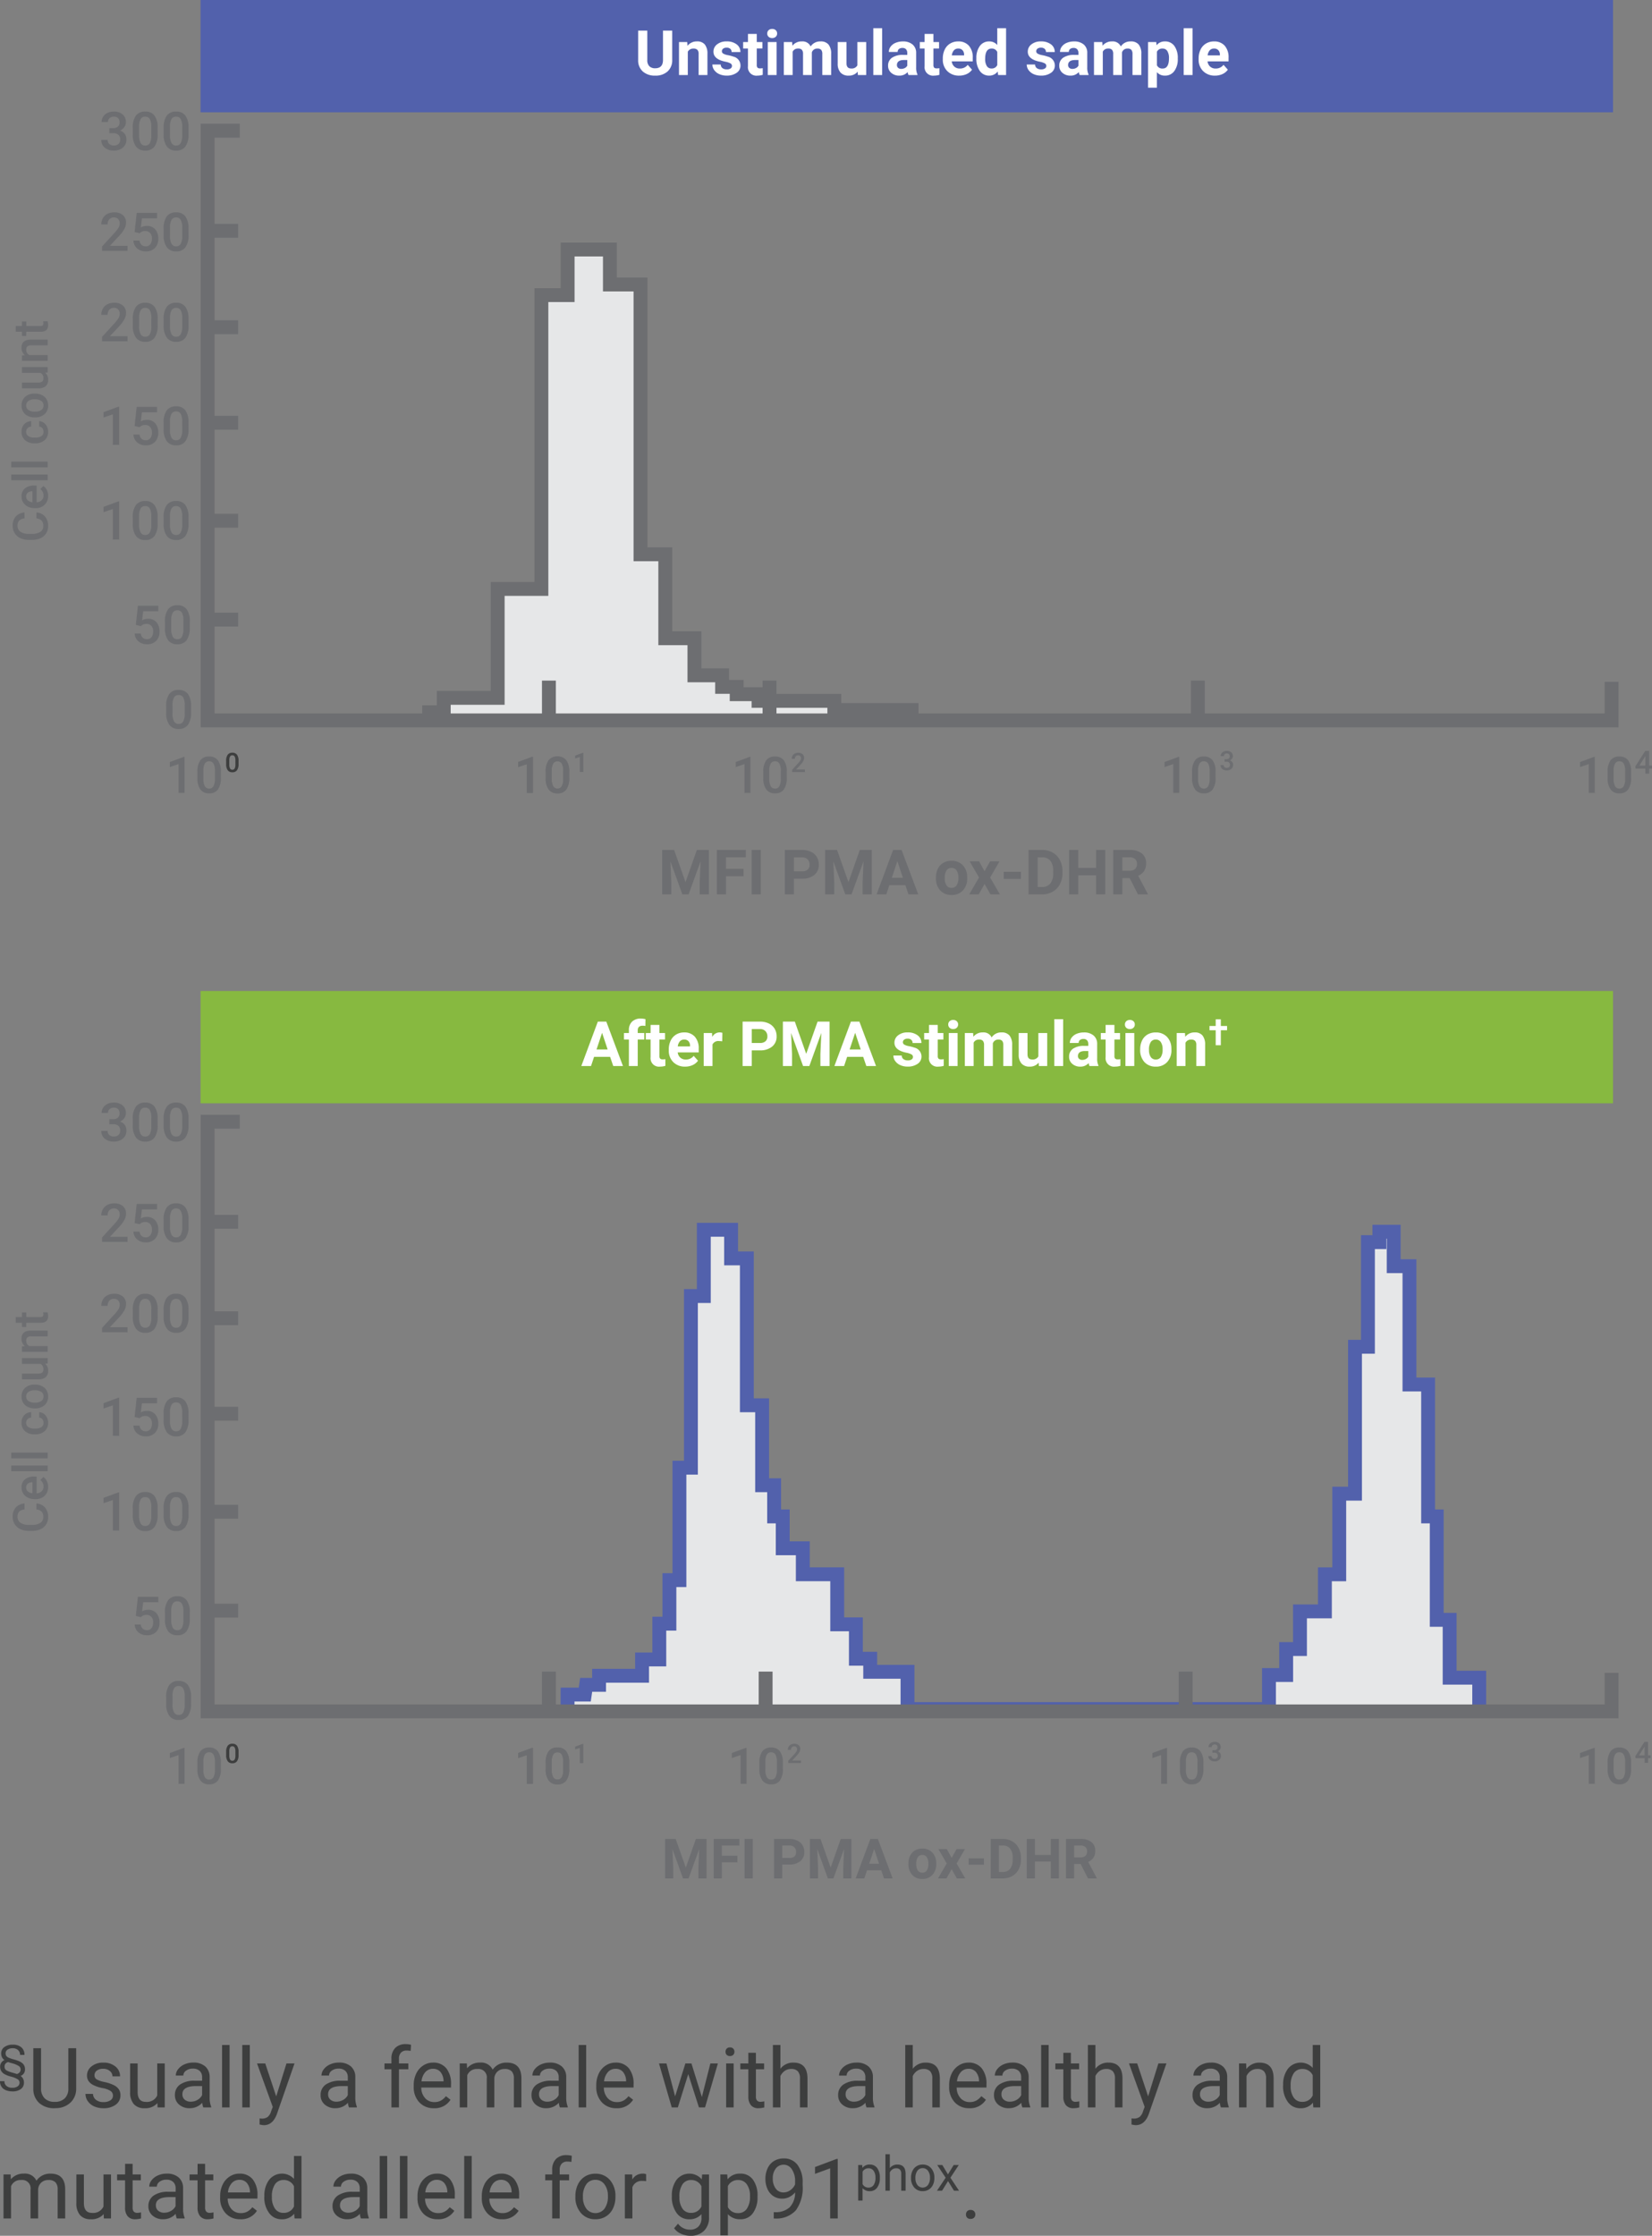
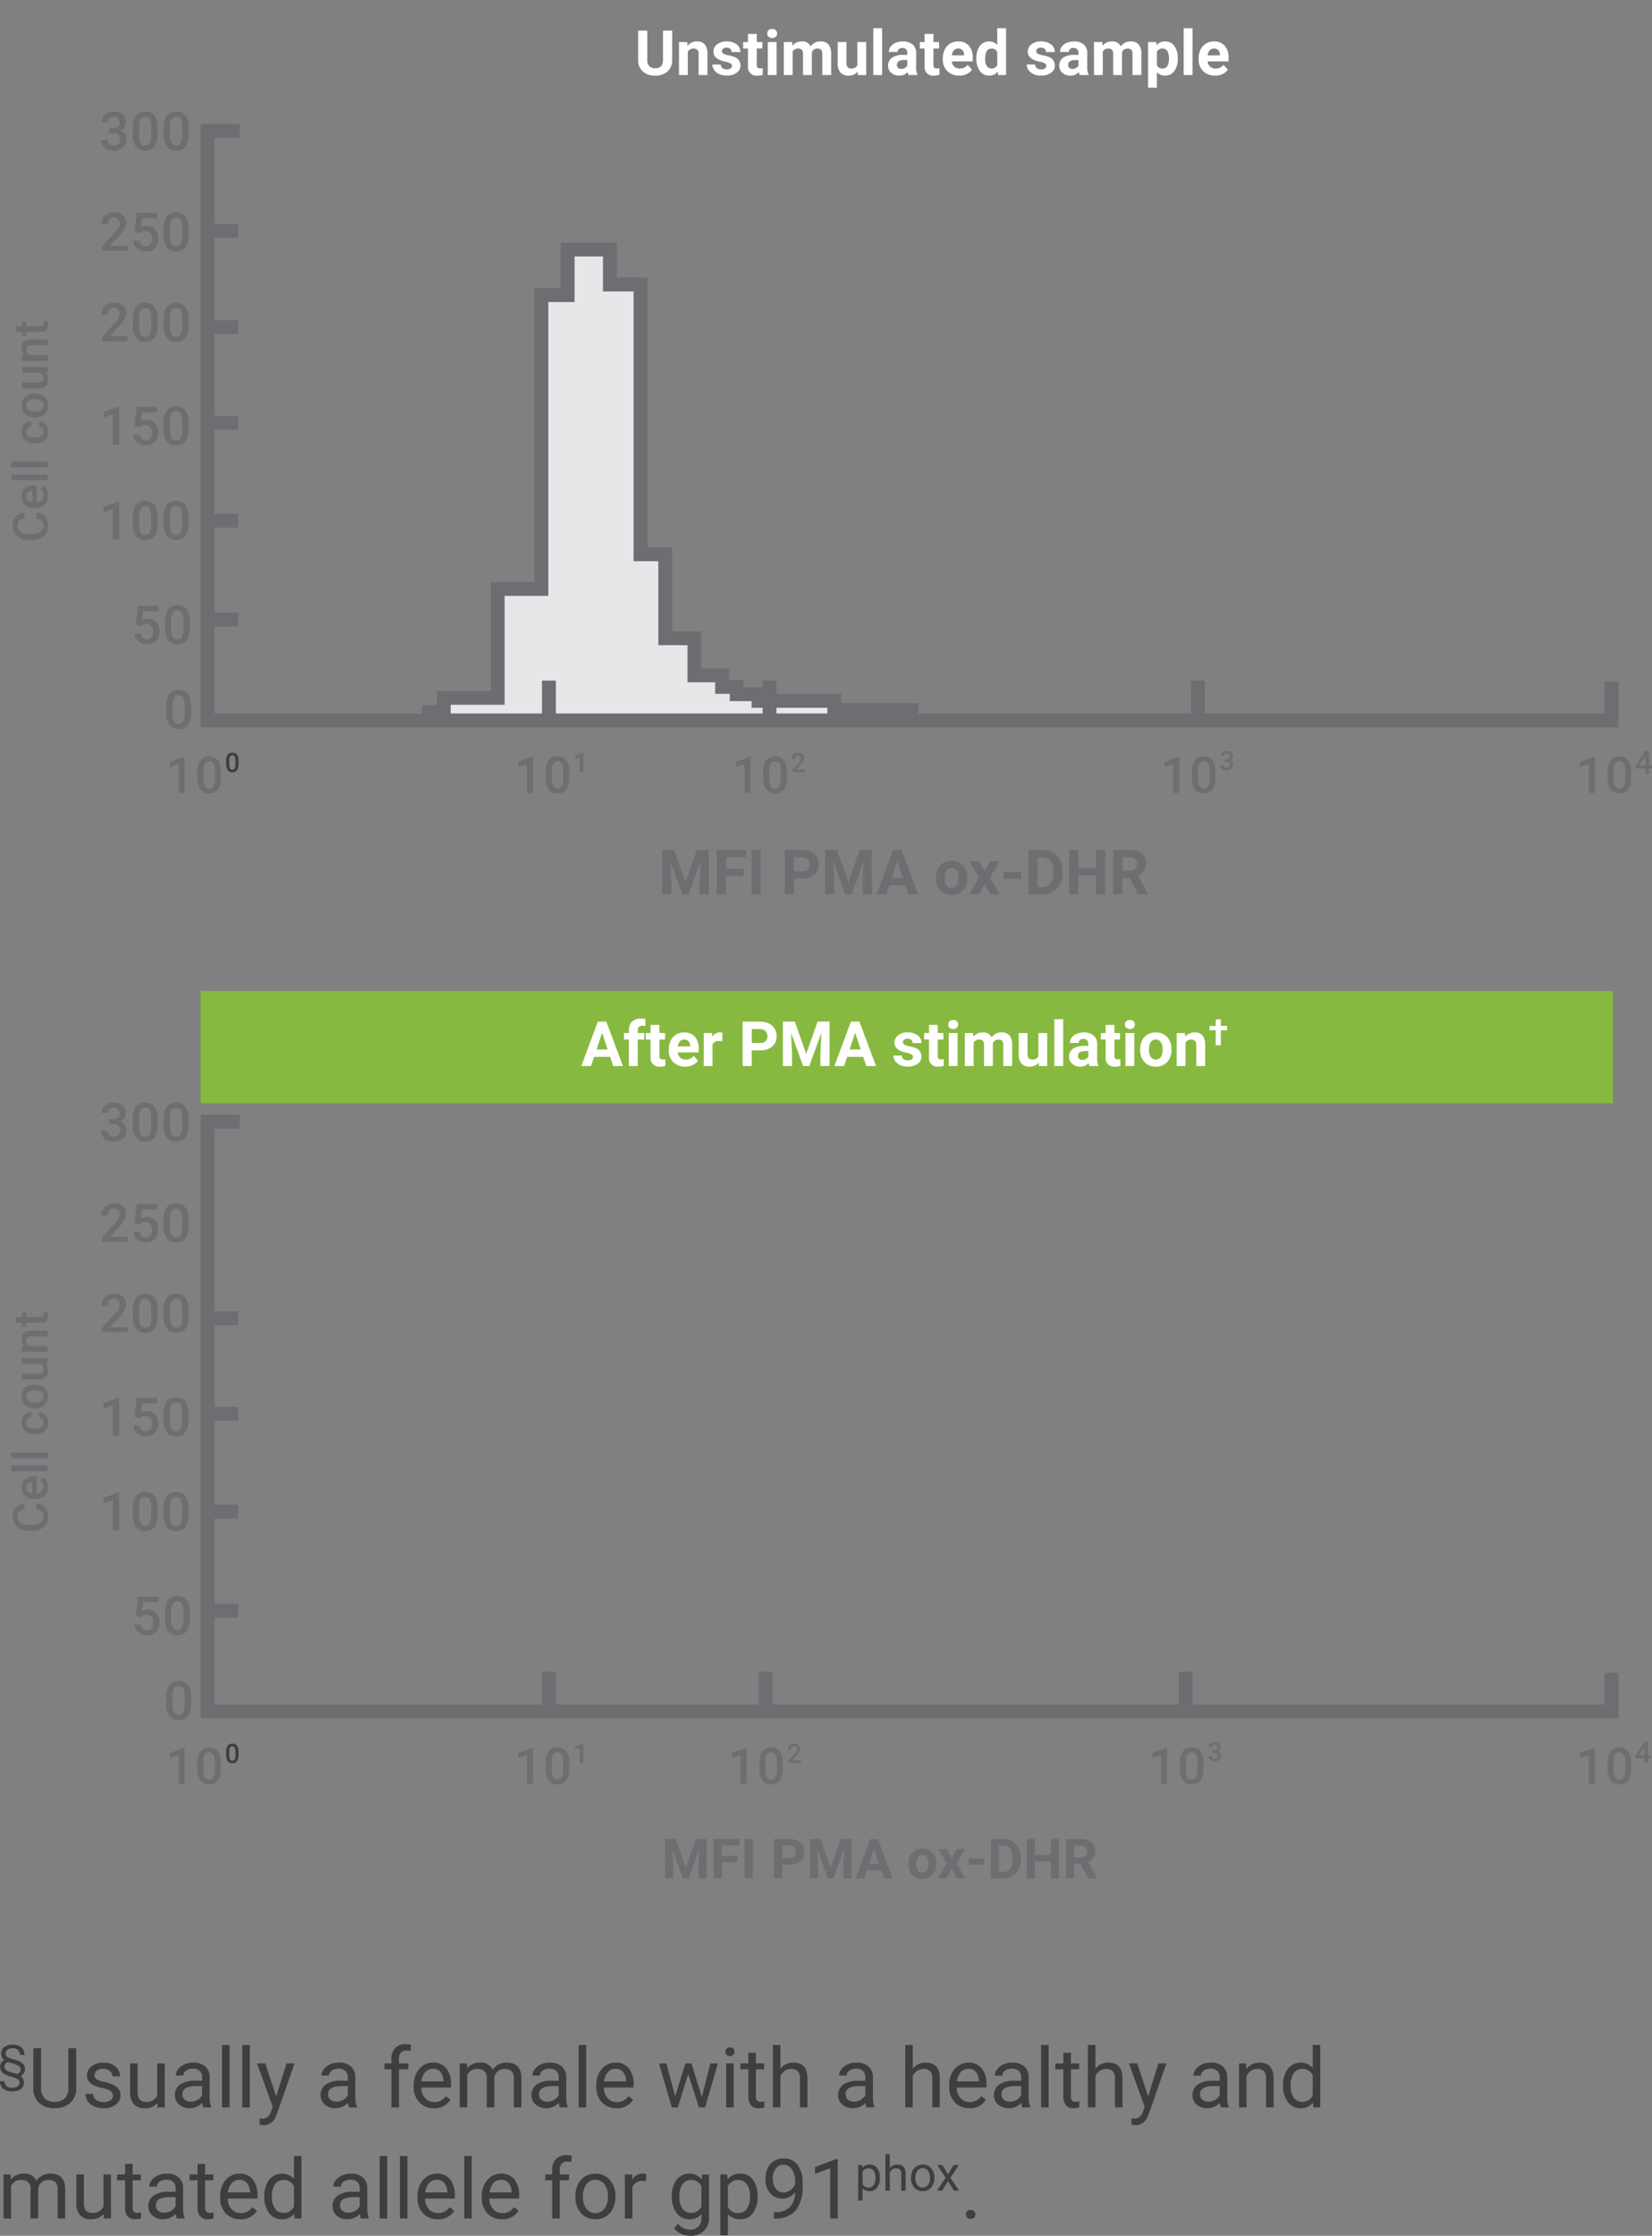
<svg xmlns="http://www.w3.org/2000/svg" width="238.12" height="322.19" viewBox="0 0 238.12 322.19">
  <rect x="0" y="0" width="238.12" height="322.19" fill="#808080" stroke="none" />
  <g id="X-Linked_female_CGD_carrier-slide-Mbl" transform="translate(-300.308 -1743.695)">
    <path id="Path_19504" data-name="Path 19504" d="M3.913,5.527a.973.973,0,0,1-.636.936,1.149,1.149,0,0,1,.359.4,1.216,1.216,0,0,1,.123.574,1.092,1.092,0,0,1-.444.914,1.969,1.969,0,0,1-1.224.34,2.694,2.694,0,0,1-.726-.1,1.583,1.583,0,0,1-.583-.291A1.322,1.322,0,0,1,.308,7.219l.636-.007a.868.868,0,0,0,.308.7,1.268,1.268,0,0,0,.841.258,1.273,1.273,0,0,0,.748-.2.617.617,0,0,0,.284-.528.571.571,0,0,0-.243-.484,3.451,3.451,0,0,0-.957-.391,4.007,4.007,0,0,1-.95-.354,1.32,1.32,0,0,1-.487-.455,1.231,1.231,0,0,1-.159-.644A.986.986,0,0,1,.95,4.18,1.17,1.17,0,0,1,.6,3.78a1.23,1.23,0,0,1-.121-.574A1.08,1.08,0,0,1,.938,2.3a1.978,1.978,0,0,1,1.215-.342,1.825,1.825,0,0,1,1.237.386,1.363,1.363,0,0,1,.444,1.087H3.2a.9.9,0,0,0-.287-.692,1.08,1.08,0,0,0-.762-.265,1.289,1.289,0,0,0-.76.2.62.62,0,0,0-.275.531.64.64,0,0,0,.1.373.826.826,0,0,0,.326.248,4.706,4.706,0,0,0,.721.248,6.553,6.553,0,0,1,.779.26,1.844,1.844,0,0,1,.482.289A1.1,1.1,0,0,1,3.814,5,1.272,1.272,0,0,1,3.913,5.527ZM2.057,4.638q-.308-.082-.564-.174a.671.671,0,0,0-.4.238.666.666,0,0,0-.128.408.665.665,0,0,0,.092.376.809.809,0,0,0,.32.249,4.6,4.6,0,0,0,.713.253q.485.14.636.2a.76.76,0,0,0,.41-.241.619.619,0,0,0,.144-.408A.59.59,0,0,0,3.04,5.05,3.388,3.388,0,0,0,2.057,4.638Zm9.231-2.17v5.8a2.721,2.721,0,0,1-.759,1.975,3.058,3.058,0,0,1-2.042.861l-.3.012a3.193,3.193,0,0,1-2.232-.756,2.7,2.7,0,0,1-.844-2.08V2.469H6.226V8.246a1.951,1.951,0,0,0,.51,1.438,1.959,1.959,0,0,0,1.453.513,1.972,1.972,0,0,0,1.462-.51,1.948,1.948,0,0,0,.507-1.436V2.469Zm5.3,6.85a.8.8,0,0,0-.331-.683A3.187,3.187,0,0,0,15.1,8.217a5.457,5.457,0,0,1-1.307-.422,1.859,1.859,0,0,1-.715-.586,1.4,1.4,0,0,1-.231-.809,1.645,1.645,0,0,1,.659-1.318,2.574,2.574,0,0,1,1.685-.539A2.649,2.649,0,0,1,16.94,5.1a1.768,1.768,0,0,1,.671,1.424h-1.09a.979.979,0,0,0-.378-.768,1.416,1.416,0,0,0-.952-.322,1.482,1.482,0,0,0-.926.258.812.812,0,0,0-.334.674.658.658,0,0,0,.311.592,3.821,3.821,0,0,0,1.122.381,5.847,5.847,0,0,1,1.315.434,1.919,1.919,0,0,1,.747.606,1.491,1.491,0,0,1,.243.864,1.623,1.623,0,0,1-.68,1.362,2.851,2.851,0,0,1-1.764.513,3.193,3.193,0,0,1-1.348-.27,2.192,2.192,0,0,1-.917-.753,1.815,1.815,0,0,1-.331-1.046h1.084a1.122,1.122,0,0,0,.437.864,1.693,1.693,0,0,0,1.075.319,1.748,1.748,0,0,0,.987-.249A.765.765,0,0,0,16.586,9.318ZM23,10.373a2.3,2.3,0,0,1-1.857.744,1.971,1.971,0,0,1-1.544-.589,2.549,2.549,0,0,1-.536-1.743V4.66h1.084v4.1q0,1.441,1.172,1.441a1.623,1.623,0,0,0,1.652-.926V4.66h1.084V11H23.019ZM29.611,11a2.277,2.277,0,0,1-.152-.668,2.419,2.419,0,0,1-1.8.785,2.238,2.238,0,0,1-1.538-.53,1.716,1.716,0,0,1-.6-1.345A1.792,1.792,0,0,1,26.268,7.7a3.55,3.55,0,0,1,2.118-.548h1.055v-.5a1.217,1.217,0,0,0-.34-.905,1.366,1.366,0,0,0-1-.337,1.581,1.581,0,0,0-.973.293.863.863,0,0,0-.393.709h-1.09a1.5,1.5,0,0,1,.337-.917,2.3,2.3,0,0,1,.914-.7,3.075,3.075,0,0,1,1.269-.258,2.506,2.506,0,0,1,1.717.548A1.976,1.976,0,0,1,30.525,6.6V9.518a3.567,3.567,0,0,0,.223,1.389V11Zm-1.8-.826a1.905,1.905,0,0,0,.967-.264,1.6,1.6,0,0,0,.662-.686v-1.3h-.85Q26.6,7.924,26.6,9.09a.987.987,0,0,0,.34.8A1.306,1.306,0,0,0,27.812,10.174ZM33.4,11H32.318V2H33.4Zm2.912,0H35.23V2h1.084Zm3.809-1.588L41.6,4.66h1.16l-2.549,7.318q-.592,1.582-1.881,1.582l-.205-.018-.4-.076v-.879l.293.023a1.442,1.442,0,0,0,.858-.223,1.611,1.611,0,0,0,.507-.814l.24-.645L37.357,4.66h1.184ZM50.611,11a2.277,2.277,0,0,1-.152-.668,2.419,2.419,0,0,1-1.8.785,2.238,2.238,0,0,1-1.538-.53,1.716,1.716,0,0,1-.6-1.345A1.792,1.792,0,0,1,47.268,7.7a3.55,3.55,0,0,1,2.118-.548h1.055v-.5a1.217,1.217,0,0,0-.34-.905,1.366,1.366,0,0,0-1-.337,1.581,1.581,0,0,0-.973.293.863.863,0,0,0-.393.709h-1.09a1.5,1.5,0,0,1,.337-.917,2.3,2.3,0,0,1,.914-.7,3.075,3.075,0,0,1,1.269-.258,2.506,2.506,0,0,1,1.717.548A1.976,1.976,0,0,1,51.525,6.6V9.518a3.567,3.567,0,0,0,.223,1.389V11Zm-1.8-.826a1.905,1.905,0,0,0,.967-.264,1.6,1.6,0,0,0,.662-.686v-1.3h-.85Q47.6,7.924,47.6,9.09a.987.987,0,0,0,.34.8A1.306,1.306,0,0,0,48.812,10.174ZM56.728,11V5.5h-1V4.66h1V4.01a2.159,2.159,0,0,1,.545-1.576,2.058,2.058,0,0,1,1.541-.557,2.845,2.845,0,0,1,.744.1l-.059.879a3.113,3.113,0,0,0-.586-.053,1.059,1.059,0,0,0-.814.308,1.245,1.245,0,0,0-.287.882V4.66h1.354V5.5H57.812V11Zm6.123.117a2.77,2.77,0,0,1-2.1-.847,3.142,3.142,0,0,1-.809-2.265v-.2a3.8,3.8,0,0,1,.36-1.685,2.811,2.811,0,0,1,1.008-1.16,2.534,2.534,0,0,1,1.4-.419,2.374,2.374,0,0,1,1.922.814,3.526,3.526,0,0,1,.686,2.332v.451H61.029a2.254,2.254,0,0,0,.548,1.515,1.722,1.722,0,0,0,1.333.577A1.888,1.888,0,0,0,63.883,10a2.444,2.444,0,0,0,.7-.621l.662.516A2.662,2.662,0,0,1,62.851,11.117Zm-.135-5.684a1.446,1.446,0,0,0-1.1.478,2.321,2.321,0,0,0-.551,1.339H64.24V7.168a2.065,2.065,0,0,0-.445-1.28A1.361,1.361,0,0,0,62.717,5.434ZM67.6,4.66l.029.7a2.341,2.341,0,0,1,1.881-.82,1.813,1.813,0,0,1,1.811,1.02,2.4,2.4,0,0,1,.823-.738,2.431,2.431,0,0,1,1.2-.281q2.086,0,2.121,2.209V11H74.377V6.816A1.456,1.456,0,0,0,74.066,5.8a1.368,1.368,0,0,0-1.043-.337,1.437,1.437,0,0,0-1,.36,1.462,1.462,0,0,0-.463.97V11h-1.09V6.846a1.209,1.209,0,0,0-1.354-1.383,1.45,1.45,0,0,0-1.459.908V11H66.572V4.66ZM81.01,11a2.277,2.277,0,0,1-.152-.668,2.419,2.419,0,0,1-1.8.785,2.238,2.238,0,0,1-1.538-.53,1.716,1.716,0,0,1-.6-1.345A1.792,1.792,0,0,1,77.667,7.7a3.55,3.55,0,0,1,2.118-.548H80.84v-.5a1.217,1.217,0,0,0-.34-.905,1.366,1.366,0,0,0-1-.337,1.581,1.581,0,0,0-.973.293.863.863,0,0,0-.393.709h-1.09A1.5,1.5,0,0,1,77.38,5.5a2.3,2.3,0,0,1,.914-.7,3.075,3.075,0,0,1,1.269-.258,2.506,2.506,0,0,1,1.717.548A1.976,1.976,0,0,1,81.924,6.6V9.518a3.567,3.567,0,0,0,.223,1.389V11Zm-1.8-.826a1.905,1.905,0,0,0,.967-.264,1.6,1.6,0,0,0,.662-.686v-1.3h-.85Q78,7.924,78,9.09a.987.987,0,0,0,.34.8A1.306,1.306,0,0,0,79.211,10.174ZM84.8,11H83.717V2H84.8Zm4.365.117a2.77,2.77,0,0,1-2.1-.847,3.142,3.142,0,0,1-.809-2.265v-.2a3.8,3.8,0,0,1,.36-1.685,2.811,2.811,0,0,1,1.008-1.16,2.534,2.534,0,0,1,1.4-.419,2.374,2.374,0,0,1,1.922.814,3.526,3.526,0,0,1,.686,2.332v.451H87.344a2.254,2.254,0,0,0,.548,1.515,1.722,1.722,0,0,0,1.333.577A1.888,1.888,0,0,0,90.2,10a2.444,2.444,0,0,0,.7-.621l.662.516A2.662,2.662,0,0,1,89.166,11.117Zm-.135-5.684a1.446,1.446,0,0,0-1.1.478,2.321,2.321,0,0,0-.551,1.339h3.176V7.168a2.065,2.065,0,0,0-.445-1.28A1.361,1.361,0,0,0,89.031,5.434Zm12.445,4.072L102.7,4.66h1.084L101.933,11h-.879L99.513,6.2l-1.5,4.8h-.879l-1.84-6.34h1.078l1.248,4.746L99.1,4.66h.873ZM106.058,11h-1.084V4.66h1.084Zm-1.172-8.021a.647.647,0,0,1,.161-.445.6.6,0,0,1,.478-.182.614.614,0,0,1,.48.182.64.64,0,0,1,.164.445.619.619,0,0,1-.164.439.626.626,0,0,1-.48.176.616.616,0,0,1-.478-.176A.626.626,0,0,1,104.886,2.979Zm4.377.146V4.66h1.184V5.5h-1.184V9.43a.878.878,0,0,0,.158.571.666.666,0,0,0,.539.19,2.624,2.624,0,0,0,.516-.07V11a3.143,3.143,0,0,1-.832.117,1.35,1.35,0,0,1-1.1-.439,1.888,1.888,0,0,1-.369-1.248V5.5h-1.154V4.66h1.154V3.125Zm3.533,2.3a2.3,2.3,0,0,1,1.875-.885q2.01,0,2.027,2.268V11h-1.084V6.8a1.459,1.459,0,0,0-.313-1.014,1.256,1.256,0,0,0-.958-.328,1.564,1.564,0,0,0-.926.281,1.91,1.91,0,0,0-.621.738V11h-1.084V2H112.8ZM125.207,11a2.277,2.277,0,0,1-.152-.668,2.419,2.419,0,0,1-1.8.785,2.238,2.238,0,0,1-1.538-.53,1.716,1.716,0,0,1-.6-1.345,1.792,1.792,0,0,1,.753-1.538,3.55,3.55,0,0,1,2.118-.548h1.055v-.5a1.217,1.217,0,0,0-.34-.905,1.366,1.366,0,0,0-1-.337,1.581,1.581,0,0,0-.973.293.863.863,0,0,0-.393.709h-1.09a1.5,1.5,0,0,1,.337-.917,2.3,2.3,0,0,1,.914-.7,3.075,3.075,0,0,1,1.269-.258,2.506,2.506,0,0,1,1.717.548,1.976,1.976,0,0,1,.645,1.509V9.518a3.567,3.567,0,0,0,.223,1.389V11Zm-1.8-.826a1.905,1.905,0,0,0,.967-.264,1.6,1.6,0,0,0,.662-.686v-1.3h-.85q-1.992,0-1.992,1.166a.987.987,0,0,0,.34.8A1.306,1.306,0,0,0,123.408,10.174Zm8.467-4.746a2.3,2.3,0,0,1,1.875-.885q2.01,0,2.027,2.268V11h-1.084V6.8a1.459,1.459,0,0,0-.313-1.014,1.256,1.256,0,0,0-.958-.328,1.564,1.564,0,0,0-.926.281,1.91,1.91,0,0,0-.621.738V11h-1.084V2h1.084Zm8.156,5.689a2.77,2.77,0,0,1-2.1-.847,3.142,3.142,0,0,1-.809-2.265v-.2a3.8,3.8,0,0,1,.36-1.685,2.811,2.811,0,0,1,1.008-1.16,2.534,2.534,0,0,1,1.4-.419,2.374,2.374,0,0,1,1.922.814,3.526,3.526,0,0,1,.686,2.332v.451h-4.295a2.254,2.254,0,0,0,.548,1.515,1.722,1.722,0,0,0,1.333.577,1.888,1.888,0,0,0,.973-.234,2.444,2.444,0,0,0,.7-.621l.662.516A2.662,2.662,0,0,1,140.031,11.117ZM139.9,5.434a1.446,1.446,0,0,0-1.1.478,2.321,2.321,0,0,0-.551,1.339h3.176V7.168a2.065,2.065,0,0,0-.445-1.28A1.361,1.361,0,0,0,139.9,5.434ZM147.672,11a2.277,2.277,0,0,1-.152-.668,2.419,2.419,0,0,1-1.8.785,2.238,2.238,0,0,1-1.538-.53,1.716,1.716,0,0,1-.6-1.345,1.792,1.792,0,0,1,.753-1.538,3.55,3.55,0,0,1,2.118-.548H147.5v-.5a1.217,1.217,0,0,0-.34-.905,1.366,1.366,0,0,0-1-.337,1.581,1.581,0,0,0-.973.293.863.863,0,0,0-.393.709H143.7a1.5,1.5,0,0,1,.337-.917,2.3,2.3,0,0,1,.914-.7,3.075,3.075,0,0,1,1.269-.258,2.506,2.506,0,0,1,1.717.548,1.976,1.976,0,0,1,.645,1.509V9.518a3.567,3.567,0,0,0,.223,1.389V11Zm-1.8-.826a1.905,1.905,0,0,0,.967-.264,1.6,1.6,0,0,0,.662-.686v-1.3h-.85q-1.992,0-1.992,1.166a.987.987,0,0,0,.34.8A1.306,1.306,0,0,0,145.873,10.174Zm5.59.826h-1.084V2h1.084Zm3.205-7.875V4.66h1.184V5.5h-1.184V9.43a.878.878,0,0,0,.158.571.666.666,0,0,0,.539.19,2.624,2.624,0,0,0,.516-.07V11a3.143,3.143,0,0,1-.832.117,1.35,1.35,0,0,1-1.1-.439,1.888,1.888,0,0,1-.369-1.248V5.5h-1.154V4.66h1.154V3.125Zm3.533,2.3a2.3,2.3,0,0,1,1.875-.885q2.01,0,2.027,2.268V11h-1.084V6.8a1.459,1.459,0,0,0-.313-1.014,1.256,1.256,0,0,0-.958-.328,1.564,1.564,0,0,0-.926.281,1.91,1.91,0,0,0-.621.738V11h-1.084V2H158.2Zm7.6,3.984,1.477-4.752h1.16l-2.549,7.318q-.592,1.582-1.881,1.582l-.205-.018-.4-.076v-.879l.293.023a1.442,1.442,0,0,0,.858-.223,1.611,1.611,0,0,0,.507-.814l.24-.645-2.262-6.27h1.184ZM176.289,11a2.277,2.277,0,0,1-.152-.668,2.419,2.419,0,0,1-1.8.785,2.238,2.238,0,0,1-1.538-.53,1.716,1.716,0,0,1-.6-1.345,1.792,1.792,0,0,1,.753-1.538,3.55,3.55,0,0,1,2.118-.548h1.055v-.5a1.217,1.217,0,0,0-.34-.905,1.366,1.366,0,0,0-1-.337,1.581,1.581,0,0,0-.973.293.863.863,0,0,0-.393.709h-1.09a1.5,1.5,0,0,1,.337-.917,2.3,2.3,0,0,1,.914-.7,3.075,3.075,0,0,1,1.269-.258,2.506,2.506,0,0,1,1.717.548A1.976,1.976,0,0,1,177.2,6.6V9.518a3.567,3.567,0,0,0,.223,1.389V11Zm-1.8-.826a1.905,1.905,0,0,0,.967-.264,1.6,1.6,0,0,0,.662-.686v-1.3h-.85q-1.992,0-1.992,1.166a.987.987,0,0,0,.34.8A1.306,1.306,0,0,0,174.49,10.174Zm5.438-5.514.035.8a2.31,2.31,0,0,1,1.9-.914q2.01,0,2.027,2.268V11H182.8V6.8a1.459,1.459,0,0,0-.313-1.014,1.256,1.256,0,0,0-.958-.328,1.564,1.564,0,0,0-.926.281,1.91,1.91,0,0,0-.621.738V11H178.9V4.66Zm5.332,3.117a3.714,3.714,0,0,1,.691-2.347,2.352,2.352,0,0,1,3.574-.126V2h1.084v9h-1l-.053-.68a2.208,2.208,0,0,1-1.811.8,2.165,2.165,0,0,1-1.8-.9,3.756,3.756,0,0,1-.694-2.355Zm1.084.123a2.812,2.812,0,0,0,.445,1.688,1.44,1.44,0,0,0,1.23.609,1.581,1.581,0,0,0,1.506-.926V6.359a1.593,1.593,0,0,0-1.494-.9,1.446,1.446,0,0,0-1.242.615A3.1,3.1,0,0,0,186.344,7.9ZM1.84,20.66l.029.7a2.341,2.341,0,0,1,1.881-.82,1.813,1.813,0,0,1,1.811,1.02,2.4,2.4,0,0,1,.823-.738,2.431,2.431,0,0,1,1.2-.281q2.086,0,2.121,2.209V27H8.619V22.816A1.456,1.456,0,0,0,8.309,21.8a1.368,1.368,0,0,0-1.043-.337,1.437,1.437,0,0,0-1,.36,1.462,1.462,0,0,0-.463.97V27H4.711V22.846a1.209,1.209,0,0,0-1.354-1.383,1.45,1.45,0,0,0-1.459.908V27H.814V20.66Zm13.412,5.713a2.3,2.3,0,0,1-1.857.744,1.971,1.971,0,0,1-1.544-.589,2.549,2.549,0,0,1-.536-1.743V20.66H12.4v4.1q0,1.441,1.172,1.441a1.623,1.623,0,0,0,1.652-.926V20.66h1.084V27H15.275Zm4.172-7.248V20.66h1.184V21.5H19.424V25.43a.878.878,0,0,0,.158.571.666.666,0,0,0,.539.19,2.624,2.624,0,0,0,.516-.07V27a3.143,3.143,0,0,1-.832.117,1.35,1.35,0,0,1-1.1-.439,1.888,1.888,0,0,1-.369-1.248V21.5H17.186V20.66H18.34V19.125ZM25.787,27a2.277,2.277,0,0,1-.152-.668,2.419,2.419,0,0,1-1.8.785,2.238,2.238,0,0,1-1.538-.53,1.716,1.716,0,0,1-.6-1.345,1.792,1.792,0,0,1,.753-1.538,3.55,3.55,0,0,1,2.118-.548h1.055v-.5a1.217,1.217,0,0,0-.34-.905,1.366,1.366,0,0,0-1-.337,1.581,1.581,0,0,0-.973.293.863.863,0,0,0-.393.709H21.82a1.5,1.5,0,0,1,.337-.917,2.3,2.3,0,0,1,.914-.7,3.075,3.075,0,0,1,1.269-.258,2.506,2.506,0,0,1,1.717.548A1.976,1.976,0,0,1,26.7,22.6v2.918a3.567,3.567,0,0,0,.223,1.389V27Zm-1.8-.826a1.905,1.905,0,0,0,.967-.264,1.6,1.6,0,0,0,.662-.686v-1.3h-.85q-1.992,0-1.992,1.166a.987.987,0,0,0,.34.8A1.306,1.306,0,0,0,23.988,26.174Zm5.883-7.049V20.66h1.184V21.5H29.871V25.43a.878.878,0,0,0,.158.571.666.666,0,0,0,.539.19,2.624,2.624,0,0,0,.516-.07V27a3.143,3.143,0,0,1-.832.117,1.35,1.35,0,0,1-1.1-.439,1.888,1.888,0,0,1-.369-1.248V21.5H27.633V20.66h1.154V19.125Zm5.08,7.992a2.77,2.77,0,0,1-2.1-.847,3.142,3.142,0,0,1-.809-2.265v-.2a3.8,3.8,0,0,1,.36-1.685,2.811,2.811,0,0,1,1.008-1.16,2.534,2.534,0,0,1,1.4-.419,2.374,2.374,0,0,1,1.922.814,3.526,3.526,0,0,1,.686,2.332v.451H33.129a2.254,2.254,0,0,0,.548,1.515,1.722,1.722,0,0,0,1.333.577A1.888,1.888,0,0,0,35.982,26a2.444,2.444,0,0,0,.7-.621l.662.516A2.662,2.662,0,0,1,34.951,27.117Zm-.135-5.684a1.446,1.446,0,0,0-1.1.478,2.321,2.321,0,0,0-.551,1.339H36.34v-.082a2.065,2.065,0,0,0-.445-1.28A1.361,1.361,0,0,0,34.816,21.434Zm3.6,2.344a3.714,3.714,0,0,1,.691-2.347A2.352,2.352,0,0,1,42.68,21.3V18h1.084v9h-1l-.053-.68a2.208,2.208,0,0,1-1.811.8,2.165,2.165,0,0,1-1.8-.9,3.756,3.756,0,0,1-.694-2.355ZM39.5,23.9a2.812,2.812,0,0,0,.445,1.688,1.44,1.44,0,0,0,1.23.609,1.581,1.581,0,0,0,1.506-.926V22.359a1.593,1.593,0,0,0-1.494-.9,1.446,1.446,0,0,0-1.242.615A3.1,3.1,0,0,0,39.5,23.9ZM52.33,27a2.277,2.277,0,0,1-.152-.668,2.419,2.419,0,0,1-1.8.785,2.238,2.238,0,0,1-1.538-.53,1.716,1.716,0,0,1-.6-1.345,1.792,1.792,0,0,1,.753-1.538,3.55,3.55,0,0,1,2.118-.548H52.16v-.5a1.217,1.217,0,0,0-.34-.905,1.366,1.366,0,0,0-1-.337,1.581,1.581,0,0,0-.973.293.863.863,0,0,0-.393.709h-1.09A1.5,1.5,0,0,1,48.7,21.5a2.3,2.3,0,0,1,.914-.7,3.075,3.075,0,0,1,1.269-.258,2.506,2.506,0,0,1,1.717.548,1.976,1.976,0,0,1,.645,1.509v2.918a3.567,3.567,0,0,0,.223,1.389V27Zm-1.8-.826a1.905,1.905,0,0,0,.967-.264,1.6,1.6,0,0,0,.662-.686v-1.3h-.85q-1.992,0-1.992,1.166a.987.987,0,0,0,.34.8A1.306,1.306,0,0,0,50.531,26.174Zm5.59.826H55.037V18h1.084Zm2.912,0H57.949V18h1.084Zm4.365.117a2.77,2.77,0,0,1-2.1-.847,3.142,3.142,0,0,1-.809-2.265v-.2a3.8,3.8,0,0,1,.36-1.685,2.811,2.811,0,0,1,1.008-1.16,2.534,2.534,0,0,1,1.4-.419,2.374,2.374,0,0,1,1.922.814,3.526,3.526,0,0,1,.686,2.332v.451H61.576a2.254,2.254,0,0,0,.548,1.515,1.722,1.722,0,0,0,1.333.577A1.888,1.888,0,0,0,64.43,26a2.444,2.444,0,0,0,.7-.621l.662.516A2.662,2.662,0,0,1,63.4,27.117Zm-.135-5.684a1.446,1.446,0,0,0-1.1.478,2.321,2.321,0,0,0-.551,1.339h3.176v-.082a2.065,2.065,0,0,0-.445-1.28A1.361,1.361,0,0,0,63.264,21.434ZM68.3,27H67.219V18H68.3Zm4.365.117a2.77,2.77,0,0,1-2.1-.847,3.142,3.142,0,0,1-.809-2.265v-.2a3.8,3.8,0,0,1,.36-1.685,2.811,2.811,0,0,1,1.008-1.16,2.534,2.534,0,0,1,1.4-.419,2.374,2.374,0,0,1,1.922.814,3.526,3.526,0,0,1,.686,2.332v.451H70.846a2.254,2.254,0,0,0,.548,1.515,1.722,1.722,0,0,0,1.333.577A1.888,1.888,0,0,0,73.7,26a2.444,2.444,0,0,0,.7-.621l.662.516A2.662,2.662,0,0,1,72.668,27.117Zm-.135-5.684a1.446,1.446,0,0,0-1.1.478,2.321,2.321,0,0,0-.551,1.339h3.176v-.082a2.065,2.065,0,0,0-.445-1.28A1.361,1.361,0,0,0,72.533,21.434ZM79.9,27V21.5h-1V20.66h1v-.65a2.159,2.159,0,0,1,.545-1.576,2.058,2.058,0,0,1,1.541-.557,2.845,2.845,0,0,1,.744.1l-.059.879a3.113,3.113,0,0,0-.586-.053,1.059,1.059,0,0,0-.814.308,1.245,1.245,0,0,0-.287.882v.668h1.354V21.5H80.982V27Zm3.346-3.229A3.745,3.745,0,0,1,83.61,22.1a2.732,2.732,0,0,1,1.02-1.148,2.775,2.775,0,0,1,1.491-.4,2.674,2.674,0,0,1,2.095.9,3.449,3.449,0,0,1,.8,2.385V23.9a3.777,3.777,0,0,1-.354,1.661,2.692,2.692,0,0,1-1.014,1.146,2.807,2.807,0,0,1-1.515.41,2.667,2.667,0,0,1-2.089-.9,3.432,3.432,0,0,1-.8-2.373Zm1.09.129a2.712,2.712,0,0,0,.489,1.693,1.658,1.658,0,0,0,2.622-.009,2.966,2.966,0,0,0,.486-1.813,2.708,2.708,0,0,0-.5-1.69,1.574,1.574,0,0,0-1.315-.647,1.557,1.557,0,0,0-1.295.639A2.944,2.944,0,0,0,84.334,23.9Zm9.105-2.268a3.248,3.248,0,0,0-.533-.041,1.428,1.428,0,0,0-1.447.908V27H90.375V20.66H91.43l.018.732a1.688,1.688,0,0,1,1.512-.85,1.107,1.107,0,0,1,.48.082Zm3.709,2.145a3.726,3.726,0,0,1,.686-2.358,2.363,2.363,0,0,1,3.627-.056l.053-.7h.99v6.188a2.579,2.579,0,0,1-.729,1.939,2.692,2.692,0,0,1-1.96.709,3.261,3.261,0,0,1-1.342-.293,2.31,2.31,0,0,1-1-.8l.563-.65a2.12,2.12,0,0,0,1.705.861,1.661,1.661,0,0,0,1.233-.445,1.7,1.7,0,0,0,.442-1.254v-.545a2.228,2.228,0,0,1-1.775.75,2.166,2.166,0,0,1-1.8-.9A3.918,3.918,0,0,1,97.148,23.777Zm1.09.123a2.843,2.843,0,0,0,.439,1.685,1.428,1.428,0,0,0,1.23.612,1.588,1.588,0,0,0,1.506-.932V22.371a1.606,1.606,0,0,0-1.494-.908,1.441,1.441,0,0,0-1.236.615A3.1,3.1,0,0,0,98.238,23.9Zm11.256,0a3.8,3.8,0,0,1-.662,2.332,2.122,2.122,0,0,1-1.793.885,2.325,2.325,0,0,1-1.816-.732v3.053h-1.084V20.66h.99l.053.7a2.233,2.233,0,0,1,1.84-.82,2.162,2.162,0,0,1,1.808.861,3.838,3.838,0,0,1,.665,2.4Zm-1.084-.123a2.8,2.8,0,0,0-.457-1.693,1.472,1.472,0,0,0-1.254-.621,1.593,1.593,0,0,0-1.477.873v3.029a1.6,1.6,0,0,0,1.488.867,1.465,1.465,0,0,0,1.239-.618A3.058,3.058,0,0,0,108.41,23.777Zm6.5-.527a2.652,2.652,0,0,1-.812.65,2.2,2.2,0,0,1-1.034.246,2.273,2.273,0,0,1-1.286-.363,2.362,2.362,0,0,1-.847-1.022,3.486,3.486,0,0,1-.3-1.456,3.551,3.551,0,0,1,.325-1.541,2.389,2.389,0,0,1,.923-1.049,2.632,2.632,0,0,1,1.395-.363,2.382,2.382,0,0,1,2,.946A4.128,4.128,0,0,1,116,21.879V22.2a5.515,5.515,0,0,1-.984,3.636,3.782,3.782,0,0,1-2.971,1.175h-.211v-.914h.229a2.981,2.981,0,0,0,2.063-.7A3.008,3.008,0,0,0,114.914,23.25Zm-1.67,0a1.674,1.674,0,0,0,1-.334,1.969,1.969,0,0,0,.671-.826v-.434a2.983,2.983,0,0,0-.463-1.734,1.415,1.415,0,0,0-2.32-.12,2.26,2.26,0,0,0-.434,1.444,2.352,2.352,0,0,0,.419,1.438A1.326,1.326,0,0,0,113.244,23.25ZM121.061,27h-1.09V19.775l-2.186.8v-.984l3.105-1.166h.17Zm6.069-5.808a2.214,2.214,0,0,1-.386,1.36,1.238,1.238,0,0,1-1.046.516,1.356,1.356,0,0,1-1.06-.427v1.781h-.632V19.3h.578l.031.41a1.3,1.3,0,0,1,1.073-.478,1.261,1.261,0,0,1,1.054.5,2.238,2.238,0,0,1,.388,1.4Zm-.632-.072a1.634,1.634,0,0,0-.267-.988.859.859,0,0,0-.731-.362.929.929,0,0,0-.861.509v1.767a.931.931,0,0,0,.868.506.855.855,0,0,0,.723-.361A1.784,1.784,0,0,0,126.5,21.12Zm2.068-1.371a1.344,1.344,0,0,1,1.094-.516q1.172,0,1.183,1.323V23h-.632V20.553a.851.851,0,0,0-.183-.591.733.733,0,0,0-.559-.191.913.913,0,0,0-.54.164,1.114,1.114,0,0,0-.362.431V23h-.632V17.75h.632Zm3.055,1.367a2.184,2.184,0,0,1,.214-.977,1.594,1.594,0,0,1,.595-.67,1.619,1.619,0,0,1,.87-.236,1.56,1.56,0,0,1,1.222.523,2.012,2.012,0,0,1,.467,1.391v.044a2.2,2.2,0,0,1-.207.969,1.57,1.57,0,0,1-.591.668,1.637,1.637,0,0,1-.883.239,1.556,1.556,0,0,1-1.218-.523,2,2,0,0,1-.467-1.384Zm.636.075a1.582,1.582,0,0,0,.285.988.967.967,0,0,0,1.529-.005,1.73,1.73,0,0,0,.284-1.058,1.579,1.579,0,0,0-.289-.986.918.918,0,0,0-.767-.378.908.908,0,0,0-.755.373A1.717,1.717,0,0,0,132.256,21.192Zm4.693-.54.82-1.35h.738L137.3,21.13,138.545,23h-.731l-.854-1.384L136.1,23h-.735l1.247-1.87-1.21-1.829h.731Zm2.594,5.78a.679.679,0,0,1,.167-.469.636.636,0,0,1,.5-.187.655.655,0,0,1,.507.188.665.665,0,0,1,.173.469.629.629,0,0,1-.173.451.667.667,0,0,1-.507.182.6.6,0,0,1-.668-.633Z" transform="translate(300 2036.39)" fill="#3d3e3e" />
    <g id="Group_17569" data-name="Group 17569" transform="translate(301.178 1886.506)">
-       <path id="Path_6289" data-name="Path 6289" d="M242.92,210.686v-2.528H245.4l.2-1.4h1.861v-1.311h6.2V203.1h2.482v-5.155H257.6v-6.276h1.444V175.463H260.7V150.734h1.861V141.18h3.93v4.12h2.273v21.173h2.2v11.522h1.731v4.493h1.239v4.59h2.895v3.748h4.96v7.212h2.69V203h2.065v1.874h5.377v5.377h52.1v-4.911H346.5V201.6h1.99v-5.431h3.592v-5.337h2.069V179.213h2.273V158.04h1.861V142.96h1.653v-1.5H362v4.964h2.273v17.05h2.687V182.49h1.243v14.9h1.861v8.336h4.263V210.5" transform="translate(-161.982 -106.771)" fill="#e6e7e8" stroke="#5261ac" stroke-width="2" />
      <line id="Line_285" data-name="Line 285" y1="5.837" transform="translate(109.488 98.08)" fill="none" stroke="#6d6e71" stroke-width="2" />
      <line id="Line_286" data-name="Line 286" y1="5.837" transform="translate(78.251 98.08)" fill="none" stroke="#6d6e71" stroke-width="2" />
      <line id="Line_287" data-name="Line 287" y1="5.837" transform="translate(170.033 98.08)" fill="none" stroke="#6d6e71" stroke-width="2" />
-       <line id="Line_288" data-name="Line 288" x1="4.643" transform="translate(28.815 33.26)" fill="none" stroke="#6d6e71" stroke-width="2" />
      <line id="Line_289" data-name="Line 289" x1="4.643" transform="translate(28.815 75.043)" fill="none" stroke="#6d6e71" stroke-width="2" />
      <line id="Line_290" data-name="Line 290" x1="4.643" transform="translate(28.815 89.294)" fill="none" stroke="#6d6e71" stroke-width="2" />
      <line id="Line_291" data-name="Line 291" x1="4.643" transform="translate(28.815 60.922)" fill="none" stroke="#6d6e71" stroke-width="2" />
      <line id="Line_292" data-name="Line 292" x1="4.643" transform="translate(28.815 47.156)" fill="none" stroke="#6d6e71" stroke-width="2" />
      <path id="Path_6274" data-name="Path 6274" d="M108.679,116.14H104.04v84.979H306.411V195.56" transform="translate(-74.984 -97.305)" fill="none" stroke="#6d6e71" stroke-width="2" />
      <rect id="Rectangle_2475" data-name="Rectangle 2475" width="203.593" height="16.183" transform="translate(28.038 0)" fill="#87b940" />
      <path id="Path_7533" data-name="Path 7533" d="M1.862-10.585h.556a1,1,0,0,0,.667-.218.778.778,0,0,0,.246-.62.848.848,0,0,0-.2-.607.824.824,0,0,0-.626-.216.872.872,0,0,0-.605.214.709.709,0,0,0-.237.556H.745a1.382,1.382,0,0,1,.224-.767,1.5,1.5,0,0,1,.624-.543,2.032,2.032,0,0,1,.9-.194,1.881,1.881,0,0,1,1.287.411,1.444,1.444,0,0,1,.466,1.145,1.163,1.163,0,0,1-.235.694,1.473,1.473,0,0,1-.607.49,1.343,1.343,0,0,1,.684.485,1.326,1.326,0,0,1,.235.789,1.47,1.47,0,0,1-.5,1.172,1.963,1.963,0,0,1-1.326.436A1.948,1.948,0,0,1,1.2-7.777a1.386,1.386,0,0,1-.5-1.12h.913a.764.764,0,0,0,.244.586.919.919,0,0,0,.652.225.948.948,0,0,0,.669-.225.846.846,0,0,0,.244-.654.855.855,0,0,0-.257-.665A1.093,1.093,0,0,0,2.4-9.863H1.862Zm6.962.849a2.984,2.984,0,0,1-.442,1.78,1.559,1.559,0,0,1-1.344.6A1.582,1.582,0,0,1,5.7-7.941a2.858,2.858,0,0,1-.461-1.731v-.947a2.939,2.939,0,0,1,.442-1.77,1.574,1.574,0,0,1,1.347-.59,1.582,1.582,0,0,1,1.34.575,2.85,2.85,0,0,1,.453,1.722Zm-.913-1.022a2.316,2.316,0,0,0-.21-1.129.718.718,0,0,0-.669-.359.718.718,0,0,0-.658.342,2.138,2.138,0,0,0-.222,1.06V-9.6a2.375,2.375,0,0,0,.214,1.143.72.72,0,0,0,.673.376.707.707,0,0,0,.65-.348A2.235,2.235,0,0,0,7.91-9.521Zm5.365,1.022a2.984,2.984,0,0,1-.442,1.78,1.559,1.559,0,0,1-1.344.6,1.582,1.582,0,0,1-1.336-.584,2.858,2.858,0,0,1-.461-1.731v-.947a2.939,2.939,0,0,1,.442-1.77,1.574,1.574,0,0,1,1.347-.59,1.582,1.582,0,0,1,1.34.575,2.85,2.85,0,0,1,.453,1.722Zm-.913-1.022a2.316,2.316,0,0,0-.21-1.129.718.718,0,0,0-.669-.359.718.718,0,0,0-.658.342,2.138,2.138,0,0,0-.222,1.062V-9.6a2.375,2.375,0,0,0,.214,1.143.72.72,0,0,0,.673.376.707.707,0,0,0,.65-.348,2.235,2.235,0,0,0,.222-1.088Z" transform="translate(13.029 29.058)" fill="#6d6e71" />
      <path id="Path_7532" data-name="Path 7532" d="M4.5-7.431H.817v-.628L2.64-10.047a4.539,4.539,0,0,0,.562-.735,1.19,1.19,0,0,0,.167-.592.9.9,0,0,0-.22-.633.762.762,0,0,0-.592-.24.879.879,0,0,0-.688.271,1.064,1.064,0,0,0-.244.74H.712a1.79,1.79,0,0,1,.227-.9,1.566,1.566,0,0,1,.65-.622,2.07,2.07,0,0,1,.975-.222,1.851,1.851,0,0,1,1.257.4,1.389,1.389,0,0,1,.46,1.108,1.878,1.878,0,0,1-.231.859,4.883,4.883,0,0,1-.757,1.02L1.956-8.16H4.5Zm1.016-2.714.3-2.759H8.749v.789H6.568l-.151,1.308a1.689,1.689,0,0,1,.855-.218,1.524,1.524,0,0,1,1.216.5,1.981,1.981,0,0,1,.437,1.345A1.823,1.823,0,0,1,8.446-7.85a1.756,1.756,0,0,1-1.321.494,1.839,1.839,0,0,1-1.246-.428,1.542,1.542,0,0,1-.535-1.125h.883a.965.965,0,0,0,.286.611.869.869,0,0,0,.609.214.785.785,0,0,0,.656-.3A1.3,1.3,0,0,0,8.012-9.2,1.147,1.147,0,0,0,7.753-10a.907.907,0,0,0-.714-.291,1.188,1.188,0,0,0-.421.066,1.192,1.192,0,0,0-.376.257Zm7.774.41a2.984,2.984,0,0,1-.442,1.78,1.56,1.56,0,0,1-1.344.6,1.582,1.582,0,0,1-1.336-.584A2.858,2.858,0,0,1,9.7-9.671v-.947a2.939,2.939,0,0,1,.442-1.77,1.574,1.574,0,0,1,1.347-.59,1.582,1.582,0,0,1,1.34.575,2.85,2.85,0,0,1,.453,1.722Zm-.913-1.022a2.316,2.316,0,0,0-.21-1.129.718.718,0,0,0-.669-.359.718.718,0,0,0-.658.342,2.138,2.138,0,0,0-.222,1.062V-9.6a2.375,2.375,0,0,0,.214,1.143.72.72,0,0,0,.673.376.707.707,0,0,0,.65-.348,2.235,2.235,0,0,0,.222-1.088Z" transform="translate(13.018 43.581)" fill="#6d6e71" />
      <path id="Path_7531" data-name="Path 7531" d="M4.5-7.431H.817v-.628L2.64-10.047a4.539,4.539,0,0,0,.562-.735,1.19,1.19,0,0,0,.167-.592.9.9,0,0,0-.22-.633.762.762,0,0,0-.592-.24.879.879,0,0,0-.688.271,1.064,1.064,0,0,0-.244.74H.712a1.79,1.79,0,0,1,.227-.9,1.566,1.566,0,0,1,.65-.622,2.07,2.07,0,0,1,.975-.222,1.851,1.851,0,0,1,1.257.4,1.389,1.389,0,0,1,.46,1.108,1.878,1.878,0,0,1-.231.859,4.883,4.883,0,0,1-.757,1.02L1.956-8.16H4.5Zm4.339-2.3a2.984,2.984,0,0,1-.442,1.78,1.559,1.559,0,0,1-1.344.6,1.582,1.582,0,0,1-1.336-.584,2.858,2.858,0,0,1-.461-1.731v-.947a2.939,2.939,0,0,1,.442-1.77,1.574,1.574,0,0,1,1.347-.59,1.582,1.582,0,0,1,1.34.575,2.85,2.85,0,0,1,.453,1.722Zm-.913-1.022a2.316,2.316,0,0,0-.21-1.129.718.718,0,0,0-.669-.359.718.718,0,0,0-.658.342,2.138,2.138,0,0,0-.222,1.06V-9.6a2.375,2.375,0,0,0,.214,1.143.72.72,0,0,0,.673.376.707.707,0,0,0,.65-.348,2.235,2.235,0,0,0,.222-1.088Zm5.365,1.022a2.984,2.984,0,0,1-.442,1.78,1.559,1.559,0,0,1-1.344.6,1.582,1.582,0,0,1-1.336-.584A2.858,2.858,0,0,1,9.7-9.671v-.947a2.939,2.939,0,0,1,.442-1.77,1.574,1.574,0,0,1,1.347-.59,1.582,1.582,0,0,1,1.34.575,2.85,2.85,0,0,1,.453,1.722Zm-.913-1.022a2.316,2.316,0,0,0-.21-1.129.718.718,0,0,0-.669-.359.718.718,0,0,0-.658.342,2.138,2.138,0,0,0-.222,1.062V-9.6a2.375,2.375,0,0,0,.214,1.143.72.72,0,0,0,.673.376.707.707,0,0,0,.65-.348,2.235,2.235,0,0,0,.222-1.088Z" transform="translate(13.018 56.608)" fill="#6d6e71" />
      <path id="Path_7530" data-name="Path 7530" d="M3.728-7.431h-.91v-4.393l-1.341.459v-.77l2.135-.786h.116Zm2.224-2.714.3-2.759H9.187v.789H7.006l-.151,1.308a1.689,1.689,0,0,1,.855-.218,1.524,1.524,0,0,1,1.216.5,1.981,1.981,0,0,1,.437,1.345A1.823,1.823,0,0,1,8.885-7.85a1.756,1.756,0,0,1-1.321.494,1.839,1.839,0,0,1-1.246-.428,1.542,1.542,0,0,1-.535-1.125h.883a.965.965,0,0,0,.286.611.869.869,0,0,0,.609.214.785.785,0,0,0,.656-.3A1.3,1.3,0,0,0,8.45-9.2,1.147,1.147,0,0,0,8.191-10a.907.907,0,0,0-.714-.291,1.188,1.188,0,0,0-.421.066,1.192,1.192,0,0,0-.376.257Zm7.774.41a2.984,2.984,0,0,1-.442,1.78,1.559,1.559,0,0,1-1.344.6A1.582,1.582,0,0,1,10.6-7.941a2.858,2.858,0,0,1-.461-1.731v-.947a2.939,2.939,0,0,1,.442-1.77,1.574,1.574,0,0,1,1.347-.59,1.582,1.582,0,0,1,1.34.575,2.85,2.85,0,0,1,.453,1.722Zm-.914-1.022a2.316,2.316,0,0,0-.21-1.129.718.718,0,0,0-.669-.359.718.718,0,0,0-.658.342,2.138,2.138,0,0,0-.222,1.062V-9.6a2.375,2.375,0,0,0,.214,1.143.72.72,0,0,0,.673.376.707.707,0,0,0,.65-.348,2.235,2.235,0,0,0,.222-1.088Z" transform="translate(12.579 71.533)" fill="#6d6e71" />
      <path id="Path_7529" data-name="Path 7529" d="M3.728-7.431h-.91v-4.393l-1.341.459v-.77l2.135-.786h.116Zm5.545-2.3a2.984,2.984,0,0,1-.442,1.78,1.559,1.559,0,0,1-1.344.6,1.582,1.582,0,0,1-1.336-.584,2.858,2.858,0,0,1-.461-1.731v-.947a2.939,2.939,0,0,1,.442-1.77,1.574,1.574,0,0,1,1.347-.59,1.582,1.582,0,0,1,1.34.575,2.85,2.85,0,0,1,.453,1.722ZM8.36-10.757a2.316,2.316,0,0,0-.21-1.129.718.718,0,0,0-.669-.359.718.718,0,0,0-.658.342,2.138,2.138,0,0,0-.222,1.06V-9.6a2.375,2.375,0,0,0,.214,1.143.72.72,0,0,0,.673.376.707.707,0,0,0,.65-.348A2.235,2.235,0,0,0,8.36-9.521Zm5.365,1.022a2.984,2.984,0,0,1-.442,1.78,1.56,1.56,0,0,1-1.344.6A1.582,1.582,0,0,1,10.6-7.941a2.858,2.858,0,0,1-.461-1.731v-.947a2.939,2.939,0,0,1,.442-1.77,1.574,1.574,0,0,1,1.347-.59,1.582,1.582,0,0,1,1.34.575,2.85,2.85,0,0,1,.453,1.722Zm-.913-1.022a2.316,2.316,0,0,0-.21-1.129.718.718,0,0,0-.669-.359.718.718,0,0,0-.658.342,2.138,2.138,0,0,0-.222,1.062V-9.6a2.375,2.375,0,0,0,.214,1.143.72.72,0,0,0,.673.376.707.707,0,0,0,.65-.348,2.235,2.235,0,0,0,.222-1.088Z" transform="translate(12.579 85.177)" fill="#6d6e71" />
      <path id="Path_7528" data-name="Path 7528" d="M1.3-10.145l.3-2.76H4.54v.789H2.36l-.151,1.309a1.689,1.689,0,0,1,.855-.218,1.524,1.524,0,0,1,1.218.5,1.981,1.981,0,0,1,.434,1.345A1.823,1.823,0,0,1,4.235-7.85a1.756,1.756,0,0,1-1.319.494,1.839,1.839,0,0,1-1.246-.428,1.542,1.542,0,0,1-.535-1.125h.883A.965.965,0,0,0,2.3-8.3a.869.869,0,0,0,.609.214.785.785,0,0,0,.656-.3A1.3,1.3,0,0,0,3.8-9.2,1.147,1.147,0,0,0,3.543-10a.907.907,0,0,0-.713-.291,1.188,1.188,0,0,0-.421.066,1.192,1.192,0,0,0-.376.257Zm7.774.41a2.984,2.984,0,0,1-.442,1.78,1.559,1.559,0,0,1-1.344.6,1.582,1.582,0,0,1-1.336-.584A2.858,2.858,0,0,1,5.5-9.671v-.947a2.939,2.939,0,0,1,.442-1.77,1.574,1.574,0,0,1,1.347-.59,1.582,1.582,0,0,1,1.34.575,2.85,2.85,0,0,1,.453,1.722Zm-.913-1.022a2.316,2.316,0,0,0-.21-1.129.718.718,0,0,0-.669-.359.718.718,0,0,0-.658.342,2.138,2.138,0,0,0-.222,1.06V-9.6a2.375,2.375,0,0,0,.214,1.143.72.72,0,0,0,.673.376.707.707,0,0,0,.65-.348,2.235,2.235,0,0,0,.222-1.088Z" transform="translate(17.407 100.199)" fill="#6d6e71" />
      <path id="Path_7527" data-name="Path 7527" d="M4.5-9.735a2.984,2.984,0,0,1-.442,1.78,1.559,1.559,0,0,1-1.344.6,1.582,1.582,0,0,1-1.336-.585A2.858,2.858,0,0,1,.913-9.671v-.947a2.939,2.939,0,0,1,.442-1.77,1.574,1.574,0,0,1,1.347-.59,1.582,1.582,0,0,1,1.34.575A2.85,2.85,0,0,1,4.5-10.681Zm-.914-1.022a2.316,2.316,0,0,0-.21-1.129.718.718,0,0,0-.669-.359.718.718,0,0,0-.658.342,2.138,2.138,0,0,0-.222,1.06V-9.6a2.375,2.375,0,0,0,.214,1.143.72.72,0,0,0,.673.376.707.707,0,0,0,.65-.348,2.235,2.235,0,0,0,.222-1.088Z" transform="translate(22.169 112.404)" fill="#6d6e71" />
      <path id="Path_7526" data-name="Path 7526" d="M3.521-7.017H2.662v-4.148L1.4-10.733v-.727L3.411-12.2h.11ZM8.758-9.192a2.818,2.818,0,0,1-.417,1.681,1.473,1.473,0,0,1-1.269.566A1.492,1.492,0,0,1,5.81-7.5a2.7,2.7,0,0,1-.436-1.634v-.895A2.776,2.776,0,0,1,5.791-11.7a1.487,1.487,0,0,1,1.273-.556,1.5,1.5,0,0,1,1.265.543,2.691,2.691,0,0,1,.428,1.625ZM7.9-10.158a2.187,2.187,0,0,0-.2-1.066.678.678,0,0,0-.632-.339.678.678,0,0,0-.621.321,2.021,2.021,0,0,0-.21,1v1.17a2.243,2.243,0,0,0,.2,1.079.679.679,0,0,0,.635.355.668.668,0,0,0,.614-.328A2.111,2.111,0,0,0,7.9-8.99Z" transform="translate(72.416 121.274)" fill="#6d6e71" />
      <path id="Path_7525" data-name="Path 7525" d="M1.864-3.674H1.409v-2.2l-.671.23v-.385l1.069-.393h.058Z" transform="translate(81.316 114.926)" fill="#6d6e71" />
      <path id="Path_7524" data-name="Path 7524" d="M3.521-7.017H2.662v-4.148L1.4-10.733v-.727L3.411-12.2h.11ZM8.758-9.192a2.818,2.818,0,0,1-.417,1.681,1.473,1.473,0,0,1-1.269.566A1.492,1.492,0,0,1,5.81-7.5a2.7,2.7,0,0,1-.436-1.634v-.895A2.776,2.776,0,0,1,5.791-11.7a1.487,1.487,0,0,1,1.273-.556,1.5,1.5,0,0,1,1.265.543,2.691,2.691,0,0,1,.428,1.625ZM7.9-10.158a2.187,2.187,0,0,0-.2-1.066.678.678,0,0,0-.632-.339.678.678,0,0,0-.621.321,2.021,2.021,0,0,0-.21,1v1.17a2.243,2.243,0,0,0,.2,1.079.679.679,0,0,0,.635.355.668.668,0,0,0,.614-.328A2.111,2.111,0,0,0,7.9-8.99Z" transform="translate(72.416 121.274)" fill="#6d6e71" />
      <path id="Path_7523" data-name="Path 7523" d="M1.864-3.674H1.409v-2.2l-.671.23v-.385l1.069-.393h.058Z" transform="translate(81.316 114.926)" fill="#6d6e71" />
      <path id="Path_7522" data-name="Path 7522" d="M3.521-7.017H2.662v-4.148L1.4-10.733v-.727L3.411-12.2h.11ZM8.758-9.192a2.818,2.818,0,0,1-.417,1.681,1.473,1.473,0,0,1-1.269.566A1.492,1.492,0,0,1,5.81-7.5a2.7,2.7,0,0,1-.436-1.634v-.895A2.776,2.776,0,0,1,5.791-11.7a1.487,1.487,0,0,1,1.273-.556,1.5,1.5,0,0,1,1.265.543,2.691,2.691,0,0,1,.428,1.625ZM7.9-10.158a2.187,2.187,0,0,0-.2-1.066.678.678,0,0,0-.632-.339.678.678,0,0,0-.621.321,2.021,2.021,0,0,0-.21,1v1.17a2.243,2.243,0,0,0,.2,1.079.679.679,0,0,0,.635.355.668.668,0,0,0,.614-.328A2.111,2.111,0,0,0,7.9-8.99Z" transform="translate(103.215 121.274)" fill="#6d6e71" />
      <path id="Path_7521" data-name="Path 7521" d="M2.248-3.714H.408v-.314l.911-.994A2.27,2.27,0,0,0,1.6-5.39a.6.6,0,0,0,.086-.3A.45.45,0,0,0,1.576-6a.381.381,0,0,0-.3-.12.44.44,0,0,0-.342.135.532.532,0,0,0-.122.37H.356a.9.9,0,0,1,.114-.45.783.783,0,0,1,.325-.311,1.035,1.035,0,0,1,.487-.111.925.925,0,0,1,.629.2.7.7,0,0,1,.23.553.941.941,0,0,1-.115.428,2.442,2.442,0,0,1-.378.51l-.669.718h1.27Z" transform="translate(112.335 114.967)" fill="#6d6e71" />
      <path id="Path_7520" data-name="Path 7520" d="M3.521-7.017H2.662v-4.148L1.4-10.733v-.727L3.411-12.2h.11ZM8.758-9.192a2.818,2.818,0,0,1-.417,1.681,1.473,1.473,0,0,1-1.269.566A1.492,1.492,0,0,1,5.81-7.5a2.7,2.7,0,0,1-.436-1.634v-.895A2.776,2.776,0,0,1,5.791-11.7a1.487,1.487,0,0,1,1.273-.556,1.5,1.5,0,0,1,1.265.543,2.691,2.691,0,0,1,.428,1.625ZM7.9-10.158a2.187,2.187,0,0,0-.2-1.066.678.678,0,0,0-.632-.339.678.678,0,0,0-.621.321,2.021,2.021,0,0,0-.21,1v1.17a2.243,2.243,0,0,0,.2,1.079.679.679,0,0,0,.635.355.668.668,0,0,0,.614-.328A2.111,2.111,0,0,0,7.9-8.99Z" transform="translate(22.209 121.274)" fill="#6d6e71" />
      <path id="Path_7519" data-name="Path 7519" d="M2.247-4.87a1.492,1.492,0,0,1-.221.89.78.78,0,0,1-.672.3.79.79,0,0,1-.668-.294,1.429,1.429,0,0,1-.23-.863v-.474A1.47,1.47,0,0,1,.677-6.2a.787.787,0,0,1,.673-.3.792.792,0,0,1,.67.287,1.425,1.425,0,0,1,.226.863ZM1.79-5.383a1.158,1.158,0,0,0-.105-.563.359.359,0,0,0-.334-.18.359.359,0,0,0-.329.171,1.069,1.069,0,0,0-.111.53v.62a1.187,1.187,0,0,0,.107.573.36.36,0,0,0,.337.188.354.354,0,0,0,.325-.174,1.117,1.117,0,0,0,.111-.544Z" transform="translate(31.269 114.97)" fill="#3d3e3e" />
      <path id="Path_7518" data-name="Path 7518" d="M3.521-7.017H2.662v-4.148L1.4-10.733v-.727L3.411-12.2h.11ZM8.758-9.192a2.818,2.818,0,0,1-.417,1.681,1.473,1.473,0,0,1-1.269.566A1.492,1.492,0,0,1,5.81-7.5a2.7,2.7,0,0,1-.436-1.634v-.895A2.776,2.776,0,0,1,5.791-11.7a1.487,1.487,0,0,1,1.273-.556,1.5,1.5,0,0,1,1.265.543,2.691,2.691,0,0,1,.428,1.625ZM7.9-10.158a2.187,2.187,0,0,0-.2-1.066.678.678,0,0,0-.632-.339.678.678,0,0,0-.621.321,2.021,2.021,0,0,0-.21,1v1.17a2.243,2.243,0,0,0,.2,1.079.679.679,0,0,0,.635.355.668.668,0,0,0,.614-.328A2.111,2.111,0,0,0,7.9-8.99Z" transform="translate(163.832 121.274)" fill="#6d6e71" />
      <path id="Path_7517" data-name="Path 7517" d="M.931-5.291h.278A.5.5,0,0,0,1.542-5.4a.389.389,0,0,0,.123-.31.424.424,0,0,0-.1-.3.412.412,0,0,0-.313-.108.436.436,0,0,0-.3.106.355.355,0,0,0-.118.277H.373a.691.691,0,0,1,.112-.385A.751.751,0,0,1,.8-6.391a1.016,1.016,0,0,1,.448-.1.941.941,0,0,1,.644.206.722.722,0,0,1,.234.572A.582.582,0,0,1,2-5.363a.736.736,0,0,1-.3.245.671.671,0,0,1,.342.242.664.664,0,0,1,.118.395.735.735,0,0,1-.252.586.984.984,0,0,1-.664.218A.974.974,0,0,1,.6-3.886a.693.693,0,0,1-.252-.56H.8a.382.382,0,0,0,.121.293.46.46,0,0,0,.326.113.474.474,0,0,0,.334-.113.423.423,0,0,0,.122-.327.428.428,0,0,0-.128-.333.546.546,0,0,0-.38-.116H.931Z" transform="translate(172.956 114.696)" fill="#6d6e71" />
      <path id="Path_7516" data-name="Path 7516" d="M3.521-7.017H2.662v-4.148L1.4-10.733v-.727L3.411-12.2h.11ZM8.758-9.192a2.818,2.818,0,0,1-.417,1.681,1.473,1.473,0,0,1-1.269.566A1.492,1.492,0,0,1,5.81-7.5a2.7,2.7,0,0,1-.436-1.634v-.895A2.776,2.776,0,0,1,5.791-11.7a1.487,1.487,0,0,1,1.273-.556,1.5,1.5,0,0,1,1.265.543,2.691,2.691,0,0,1,.428,1.625ZM7.9-10.158a2.187,2.187,0,0,0-.2-1.066.678.678,0,0,0-.632-.339.678.678,0,0,0-.621.321,2.021,2.021,0,0,0-.21,1v1.17a2.243,2.243,0,0,0,.2,1.079.679.679,0,0,0,.635.355.668.668,0,0,0,.614-.328A2.111,2.111,0,0,0,7.9-8.99Z" transform="translate(225.479 121.274)" fill="#6d6e71" />
      <path id="_4" data-name="4" d="M1.927-.9H2.3v.4H1.927V.179h-.5V-.494H.116L.1-.8l1.3-2.043h.521Zm-1.3,0h.791V-2.161l-.037.066Z" transform="translate(234.757 111.05)" fill="#6d6e71" />
      <path id="Cell_count" data-name="Cell count" d="M4.3-1.62A1.8,1.8,0,0,1,3.715-.378,2,2,0,0,1,2.352.068,1.941,1.941,0,0,1,1.3-.214a1.851,1.851,0,0,1-.7-.8A2.892,2.892,0,0,1,.349-2.222v-.465A2.913,2.913,0,0,1,.6-3.927a1.88,1.88,0,0,1,.716-.827,2,2,0,0,1,1.078-.291A1.919,1.919,0,0,1,3.719-4.6,1.871,1.871,0,0,1,4.3-3.333H3.442a1.229,1.229,0,0,0-.313-.774,1.034,1.034,0,0,0-.737-.238,1.01,1.01,0,0,0-.866.412,2.057,2.057,0,0,0-.309,1.208v.441a2.182,2.182,0,0,0,.289,1.23.959.959,0,0,0,.846.424,1.118,1.118,0,0,0,.766-.229,1.194,1.194,0,0,0,.325-.762ZM6.694.068a1.718,1.718,0,0,1-1.28-.5,1.8,1.8,0,0,1-.49-1.324v-.1a2.219,2.219,0,0,1,.214-.99,1.626,1.626,0,0,1,.6-.678A1.586,1.586,0,0,1,6.6-3.767a1.452,1.452,0,0,1,1.167.482,2.038,2.038,0,0,1,.412,1.364v.335H5.761a1.111,1.111,0,0,0,.306.725.918.918,0,0,0,.675.267,1.125,1.125,0,0,0,.93-.461l.448.427a1.5,1.5,0,0,1-.593.514A1.857,1.857,0,0,1,6.694.068ZM6.595-3.1a.7.7,0,0,0-.552.239,1.24,1.24,0,0,0-.268.667H7.357v-.062a1.01,1.01,0,0,0-.222-.631A.694.694,0,0,0,6.595-3.1ZM9.775,0H8.945V-5.25h.831Zm1.858,0H10.8V-5.25h.831Zm4.307-.595a.751.751,0,0,0,.516-.181.619.619,0,0,0,.219-.448h.783a1.22,1.22,0,0,1-.215.644,1.412,1.412,0,0,1-.547.473,1.63,1.63,0,0,1-.745.174,1.577,1.577,0,0,1-1.23-.5,1.993,1.993,0,0,1-.455-1.388v-.085a1.96,1.96,0,0,1,.451-1.352,1.562,1.562,0,0,1,1.23-.508,1.519,1.519,0,0,1,1.075.385,1.377,1.377,0,0,1,.436,1.01h-.783a.761.761,0,0,0-.217-.523.7.7,0,0,0-.518-.205.731.731,0,0,0-.622.292,1.491,1.491,0,0,0-.222.887v.133a1.516,1.516,0,0,0,.217.9A.73.73,0,0,0,15.939-.595ZM18-1.883a2.181,2.181,0,0,1,.215-.979,1.573,1.573,0,0,1,.6-.67,1.7,1.7,0,0,1,.9-.234,1.615,1.615,0,0,1,1.215.482,1.9,1.9,0,0,1,.5,1.278l0,.195a2.2,2.2,0,0,1-.21.978,1.554,1.554,0,0,1-.6.667,1.717,1.717,0,0,1-.9.236,1.6,1.6,0,0,1-1.253-.521A2,2,0,0,1,18-1.842Zm.831.072a1.49,1.49,0,0,0,.236.894.767.767,0,0,0,.656.323.758.758,0,0,0,.655-.328,1.646,1.646,0,0,0,.234-.96,1.471,1.471,0,0,0-.241-.889.769.769,0,0,0-.655-.328.762.762,0,0,0-.646.323A1.615,1.615,0,0,0,18.829-1.812ZM24.45-.362a1.288,1.288,0,0,1-1.039.431A1.148,1.148,0,0,1,22.5-.284,1.5,1.5,0,0,1,22.191-1.3V-3.7h.831v2.386q0,.7.584.7a.821.821,0,0,0,.817-.434V-3.7h.831V0H24.47ZM26.94-3.7l.024.427a1.33,1.33,0,0,1,1.077-.5q1.155,0,1.176,1.323V0h-.831V-2.4a.762.762,0,0,0-.152-.521.64.64,0,0,0-.5-.169.8.8,0,0,0-.749.455V0h-.831V-3.7Zm4.233-.9v.9h.653v.615h-.653v2.064a.455.455,0,0,0,.084.306.388.388,0,0,0,.3.094,1.279,1.279,0,0,0,.291-.034V-.01A2.046,2.046,0,0,1,31.3.068q-.957,0-.957-1.056v-2.1h-.608V-3.7h.608v-.9Z" transform="translate(6 78.152) rotate(-90)" fill="#6d6e71" />
      <path id="Path_19506" data-name="Path 19506" d="M-89.067-1.318h-2.312L-91.818,0h-1.4l2.382-6.4h1.222l2.4,6.4h-1.4Zm-1.956-1.068h1.6l-.8-2.4ZM-86.36,0V-3.823h-.708v-.932h.708v-.4A1.642,1.642,0,0,1-85.9-6.4a1.778,1.778,0,0,1,1.285-.442,2.969,2.969,0,0,1,.646.088l-.013.984a1.619,1.619,0,0,0-.387-.04q-.716,0-.716.672v.382h.945v.932h-.945V0Zm4.4-5.924v1.169h.813v.932h-.813V-1.45a.567.567,0,0,0,.1.378.508.508,0,0,0,.387.114A2.025,2.025,0,0,0-81.1-.989v.962a2.615,2.615,0,0,1-.769.114,1.213,1.213,0,0,1-1.362-1.349V-3.823h-.694v-.932h.694V-5.924ZM-78.253.088a2.334,2.334,0,0,1-1.7-.642,2.281,2.281,0,0,1-.657-1.709v-.123a2.872,2.872,0,0,1,.277-1.281,2.032,2.032,0,0,1,.784-.87,2.2,2.2,0,0,1,1.158-.305,1.973,1.973,0,0,1,1.536.615,2.5,2.5,0,0,1,.56,1.745v.519h-3.028a1.18,1.18,0,0,0,.371.747,1.123,1.123,0,0,0,.784.281,1.371,1.371,0,0,0,1.147-.532l.624.7a1.907,1.907,0,0,1-.773.631A2.538,2.538,0,0,1-78.253.088Zm-.145-3.9a.8.8,0,0,0-.613.255,1.317,1.317,0,0,0-.3.729h1.767v-.1a.939.939,0,0,0-.229-.653A.821.821,0,0,0-78.4-3.814Zm5.493.25a3.45,3.45,0,0,0-.457-.035.93.93,0,0,0-.945.488V0h-1.27V-4.755h1.2l.035.567a1.177,1.177,0,0,1,1.059-.655,1.331,1.331,0,0,1,.4.057Zm4.254,1.31V0h-1.318V-6.4h2.5a2.888,2.888,0,0,1,1.268.264,1.943,1.943,0,0,1,.842.749,2.089,2.089,0,0,1,.294,1.105A1.837,1.837,0,0,1-65.713-2.8a2.681,2.681,0,0,1-1.782.543Zm0-1.068h1.178a1.158,1.158,0,0,0,.8-.246.9.9,0,0,0,.275-.7,1.055,1.055,0,0,0-.277-.76,1.034,1.034,0,0,0-.765-.3H-68.65ZM-62.441-6.4-60.8-1.758-59.163-6.4h1.731V0h-1.323V-1.749l.132-3.019L-60.349,0h-.905l-1.723-4.764.132,3.015V0h-1.318V-6.4Zm9.853,5.08H-54.9L-55.339,0h-1.4l2.382-6.4h1.222l2.4,6.4h-1.4Zm-1.956-1.068h1.6l-.8-2.4Zm9.132,1.072a.409.409,0,0,0-.231-.367,2.621,2.621,0,0,0-.74-.24q-1.7-.356-1.7-1.441a1.307,1.307,0,0,1,.525-1.057,2.118,2.118,0,0,1,1.373-.424,2.28,2.28,0,0,1,1.448.426,1.343,1.343,0,0,1,.543,1.107h-1.27a.615.615,0,0,0-.176-.45.744.744,0,0,0-.549-.178.76.76,0,0,0-.5.145.458.458,0,0,0-.176.369.391.391,0,0,0,.2.341,2.057,2.057,0,0,0,.675.224,5.51,5.51,0,0,1,.8.213,1.314,1.314,0,0,1,1.006,1.279,1.24,1.24,0,0,1-.558,1.052,2.408,2.408,0,0,1-1.441.4,2.515,2.515,0,0,1-1.061-.213,1.781,1.781,0,0,1-.727-.584,1.358,1.358,0,0,1-.264-.8h1.2a.663.663,0,0,0,.25.519.994.994,0,0,0,.624.18A.92.92,0,0,0-45.6-.951.431.431,0,0,0-45.412-1.314Zm3.573-4.61v1.169h.813v.932h-.813V-1.45a.567.567,0,0,0,.1.378.508.508,0,0,0,.387.114,2.025,2.025,0,0,0,.374-.031v.962a2.615,2.615,0,0,1-.769.114,1.213,1.213,0,0,1-1.362-1.349V-3.823H-43.8v-.932h.694V-5.924ZM-38.979,0h-1.274V-4.755h1.274Zm-1.349-5.985a.625.625,0,0,1,.191-.47.718.718,0,0,1,.521-.185.72.72,0,0,1,.519.185.622.622,0,0,1,.193.47.624.624,0,0,1-.2.475.722.722,0,0,1-.516.185.722.722,0,0,1-.516-.185A.624.624,0,0,1-40.328-5.985Zm3.586,1.23.04.532a1.671,1.671,0,0,1,1.367-.62,1.268,1.268,0,0,1,1.261.725,1.633,1.633,0,0,1,1.428-.725,1.418,1.418,0,0,1,1.151.45,2.07,2.07,0,0,1,.378,1.356V0h-1.274V-3.032a.905.905,0,0,0-.158-.591.7.7,0,0,0-.558-.187.793.793,0,0,0-.791.545l0,3.265h-1.27V-3.028a.894.894,0,0,0-.163-.6.708.708,0,0,0-.554-.185.823.823,0,0,0-.782.448V0h-1.27V-4.755Zm9.448,4.271a1.593,1.593,0,0,1-1.3.571,1.5,1.5,0,0,1-1.167-.439,1.876,1.876,0,0,1-.411-1.288V-4.755h1.27v3.072q0,.743.677.743a.917.917,0,0,0,.888-.448V-4.755h1.274V0h-1.2ZM-23.765,0h-1.274V-6.75h1.274Zm3.8,0a1.41,1.41,0,0,1-.127-.426,1.537,1.537,0,0,1-1.2.514,1.688,1.688,0,0,1-1.158-.4,1.3,1.3,0,0,1-.459-1.02,1.344,1.344,0,0,1,.56-1.16A2.765,2.765,0,0,1-20.728-2.9h.584v-.272a.784.784,0,0,0-.169-.527.666.666,0,0,0-.534-.2.757.757,0,0,0-.5.154.523.523,0,0,0-.182.422H-22.8a1.276,1.276,0,0,1,.255-.765,1.685,1.685,0,0,1,.721-.552,2.627,2.627,0,0,1,1.046-.2,2.075,2.075,0,0,1,1.4.442,1.545,1.545,0,0,1,.516,1.241V-1.1A2.273,2.273,0,0,0-18.68-.075V0Zm-1.05-.883a1.094,1.094,0,0,0,.519-.125.823.823,0,0,0,.352-.336v-.817h-.475q-.954,0-1.015.659l0,.075a.508.508,0,0,0,.167.391A.649.649,0,0,0-21.014-.883Zm4.641-5.041v1.169h.813v.932h-.813V-1.45a.567.567,0,0,0,.1.378.508.508,0,0,0,.387.114,2.025,2.025,0,0,0,.374-.031v.962a2.615,2.615,0,0,1-.769.114,1.213,1.213,0,0,1-1.362-1.349V-3.823h-.694v-.932h.694V-5.924ZM-13.512,0h-1.274V-4.755h1.274Zm-1.349-5.985a.625.625,0,0,1,.191-.47.718.718,0,0,1,.521-.185.72.72,0,0,1,.519.185.622.622,0,0,1,.193.47.624.624,0,0,1-.2.475.722.722,0,0,1-.516.185.722.722,0,0,1-.516-.185A.624.624,0,0,1-14.861-5.985Zm2.2,3.564a2.82,2.82,0,0,1,.272-1.261,2,2,0,0,1,.784-.857,2.289,2.289,0,0,1,1.189-.3,2.165,2.165,0,0,1,1.571.589,2.363,2.363,0,0,1,.679,1.6l.009.325A2.485,2.485,0,0,1-8.771-.573,2.123,2.123,0,0,1-10.41.088a2.134,2.134,0,0,1-1.641-.659,2.529,2.529,0,0,1-.613-1.793Zm1.27.092a1.773,1.773,0,0,0,.255,1.035.841.841,0,0,0,.729.358.843.843,0,0,0,.721-.354A1.94,1.94,0,0,0-9.43-2.421,1.755,1.755,0,0,0-9.689-3.45a.843.843,0,0,0-.729-.365.829.829,0,0,0-.721.363A1.972,1.972,0,0,0-11.394-2.329Zm5.186-2.426.04.549A1.66,1.66,0,0,1-4.8-4.843,1.38,1.38,0,0,1-3.677-4.4,2.071,2.071,0,0,1-3.3-3.072V0h-1.27V-3.041a.824.824,0,0,0-.176-.587A.787.787,0,0,0-5.33-3.81a.874.874,0,0,0-.8.457V0H-7.4V-4.755Zm6.068-.4h-.9V-3h-.741V-5.156h-.892v-.618h.892v-.959h.741v.959h.9Z" transform="translate(176.138 10.811)" fill="#fff" />
      <path id="Path_19505" data-name="Path 19505" d="M-60.859-5.687-59.4-1.562l1.453-4.125h1.539V0h-1.176V-1.555l.117-2.684L-59,0h-.8l-1.531-4.234.117,2.68V0h-1.172V-5.687Zm8.9,3.363h-2.25V0h-1.172V-5.687h3.7v.949h-2.531V-3.27h2.25ZM-49.754,0h-1.172V-5.687h1.172Zm4.25-2V0h-1.172V-5.687h2.219a2.567,2.567,0,0,1,1.127.234,1.727,1.727,0,0,1,.748.666,1.857,1.857,0,0,1,.262.982,1.633,1.633,0,0,1-.572,1.318A2.383,2.383,0,0,1-44.477-2Zm0-.949h1.047a1.029,1.029,0,0,0,.709-.219A.8.8,0,0,0-43.5-3.8a.938.938,0,0,0-.246-.676.919.919,0,0,0-.68-.266H-45.5Zm5.52-2.734,1.461,4.125,1.453-4.125h1.539V0h-1.176V-1.555l.117-2.684L-38.125,0h-.8l-1.531-4.234.117,2.68V0h-1.172V-5.687Zm8.758,4.516h-2.055L-33.672,0h-1.246L-32.8-5.687h1.086L-29.586,0h-1.246Zm-1.738-.949h1.422l-.715-2.129Zm5.652-.031a2.507,2.507,0,0,1,.242-1.121,1.773,1.773,0,0,1,.7-.762,2.034,2.034,0,0,1,1.057-.27,1.925,1.925,0,0,1,1.4.523,2.1,2.1,0,0,1,.6,1.422l.008.289A2.209,2.209,0,0,1-23.852-.51a1.887,1.887,0,0,1-1.457.588,1.9,1.9,0,0,1-1.459-.586A2.248,2.248,0,0,1-27.312-2.1Zm1.129.082a1.576,1.576,0,0,0,.227.92.748.748,0,0,0,.648.318.75.75,0,0,0,.641-.314,1.724,1.724,0,0,0,.23-1.006,1.56,1.56,0,0,0-.23-.914.75.75,0,0,0-.648-.324.737.737,0,0,0-.641.322A1.753,1.753,0,0,0-26.184-2.07Zm5.1-.895.711-1.262h1.207l-1.2,2.07L-19.117,0h-1.211l-.754-1.328L-21.832,0h-1.215l1.254-2.156-1.2-2.07h1.211Zm4.656.984h-2.2v-.91h2.2Zm.98,1.98V-5.687h1.75a2.658,2.658,0,0,1,1.342.338,2.356,2.356,0,0,1,.924.961A2.964,2.964,0,0,1-11.1-2.973v.262a2.972,2.972,0,0,1-.326,1.41,2.336,2.336,0,0,1-.92.957A2.678,2.678,0,0,1-13.687,0Zm1.172-4.738v3.8h.566a1.273,1.273,0,0,0,1.051-.449,2.03,2.03,0,0,0,.371-1.285v-.3a2.062,2.062,0,0,0-.359-1.314A1.268,1.268,0,0,0-13.7-4.738ZM-5.621,0H-6.793V-2.437H-9.078V0H-10.25V-5.687h1.172v2.3h2.285v-2.3h1.172Zm3.129-2.082h-.934V0H-4.6V-5.687h2.113A2.389,2.389,0,0,1-.93-5.238a1.55,1.55,0,0,1,.547,1.27A1.75,1.75,0,0,1-.635-3a1.718,1.718,0,0,1-.764.619L-.168-.055V0H-1.426Zm-.934-.949h.945A.968.968,0,0,0-1.8-3.256a.8.8,0,0,0,.242-.619.859.859,0,0,0-.229-.633.95.95,0,0,0-.7-.23h-.941Z" transform="translate(157.383 127.883)" fill="#6d6e71" />
    </g>
    <g id="Group_17568" data-name="Group 17568" transform="translate(301.178 1743.695)">
      <path id="Path_6286" data-name="Path 6286" d="M194.43,234.832v-1.084h2.1v-2.072h7.775V215.984h6.3v-42.34h3.783V167.07h6.093v5.042h4.411V210.99h3.572v12.1h4.2v5.345h3.991V230.1h2.1v1.051h3.152v.963h10.923v1.317h11.135v1.226" transform="translate(-133.439 -131.113)" fill="#e6e7e8" stroke="#6d6e71" stroke-width="2" />
      <line id="Line_285-2" data-name="Line 285" y1="5.837" transform="translate(110.05 98.08)" fill="none" stroke="#6d6e71" stroke-width="2" />
      <line id="Line_286-2" data-name="Line 286" y1="5.837" transform="translate(78.251 98.08)" fill="none" stroke="#6d6e71" stroke-width="2" />
      <line id="Line_287-2" data-name="Line 287" y1="5.837" transform="translate(171.787 98.08)" fill="none" stroke="#6d6e71" stroke-width="2" />
      <line id="Line_288-2" data-name="Line 288" x1="4.643" transform="translate(28.815 33.26)" fill="none" stroke="#6d6e71" stroke-width="2" />
      <line id="Line_289-2" data-name="Line 289" x1="4.643" transform="translate(28.815 75.043)" fill="none" stroke="#6d6e71" stroke-width="2" />
      <line id="Line_290-2" data-name="Line 290" x1="4.643" transform="translate(28.815 89.294)" fill="none" stroke="#6d6e71" stroke-width="2" />
      <line id="Line_291-2" data-name="Line 291" x1="4.643" transform="translate(28.815 60.922)" fill="none" stroke="#6d6e71" stroke-width="2" />
      <line id="Line_292-2" data-name="Line 292" x1="4.643" transform="translate(28.815 47.156)" fill="none" stroke="#6d6e71" stroke-width="2" />
      <path id="Path_6274-2" data-name="Path 6274" d="M108.679,116.14H104.04v84.979H306.411V195.56" transform="translate(-74.984 -97.305)" fill="none" stroke="#6d6e71" stroke-width="2" />
-       <rect id="Rectangle_2475-2" data-name="Rectangle 2475" width="203.593" height="16.183" transform="translate(28.038 0)" fill="#5261ac" />
      <path id="Path_7533-2" data-name="Path 7533" d="M1.862-10.585h.556a1,1,0,0,0,.667-.218.778.778,0,0,0,.246-.62.848.848,0,0,0-.2-.607.824.824,0,0,0-.626-.216.872.872,0,0,0-.605.214.709.709,0,0,0-.237.556H.745a1.382,1.382,0,0,1,.224-.767,1.5,1.5,0,0,1,.624-.543,2.032,2.032,0,0,1,.9-.194,1.881,1.881,0,0,1,1.287.411,1.444,1.444,0,0,1,.466,1.145,1.163,1.163,0,0,1-.235.694,1.473,1.473,0,0,1-.607.49,1.343,1.343,0,0,1,.684.485,1.326,1.326,0,0,1,.235.789,1.47,1.47,0,0,1-.5,1.172,1.963,1.963,0,0,1-1.326.436A1.948,1.948,0,0,1,1.2-7.777a1.386,1.386,0,0,1-.5-1.12h.913a.764.764,0,0,0,.244.586.919.919,0,0,0,.652.225.948.948,0,0,0,.669-.225.846.846,0,0,0,.244-.654.855.855,0,0,0-.257-.665A1.093,1.093,0,0,0,2.4-9.863H1.862Zm6.962.849a2.984,2.984,0,0,1-.442,1.78,1.559,1.559,0,0,1-1.344.6A1.582,1.582,0,0,1,5.7-7.941a2.858,2.858,0,0,1-.461-1.731v-.947a2.939,2.939,0,0,1,.442-1.77,1.574,1.574,0,0,1,1.347-.59,1.582,1.582,0,0,1,1.34.575,2.85,2.85,0,0,1,.453,1.722Zm-.913-1.022a2.316,2.316,0,0,0-.21-1.129.718.718,0,0,0-.669-.359.718.718,0,0,0-.658.342,2.138,2.138,0,0,0-.222,1.06V-9.6a2.375,2.375,0,0,0,.214,1.143.72.72,0,0,0,.673.376.707.707,0,0,0,.65-.348A2.235,2.235,0,0,0,7.91-9.521Zm5.365,1.022a2.984,2.984,0,0,1-.442,1.78,1.559,1.559,0,0,1-1.344.6,1.582,1.582,0,0,1-1.336-.584,2.858,2.858,0,0,1-.461-1.731v-.947a2.939,2.939,0,0,1,.442-1.77,1.574,1.574,0,0,1,1.347-.59,1.582,1.582,0,0,1,1.34.575,2.85,2.85,0,0,1,.453,1.722Zm-.913-1.022a2.316,2.316,0,0,0-.21-1.129.718.718,0,0,0-.669-.359.718.718,0,0,0-.658.342,2.138,2.138,0,0,0-.222,1.062V-9.6a2.375,2.375,0,0,0,.214,1.143.72.72,0,0,0,.673.376.707.707,0,0,0,.65-.348,2.235,2.235,0,0,0,.222-1.088Z" transform="translate(13.029 29.058)" fill="#6d6e71" />
      <path id="Path_7532-2" data-name="Path 7532" d="M4.5-7.431H.817v-.628L2.64-10.047a4.539,4.539,0,0,0,.562-.735,1.19,1.19,0,0,0,.167-.592.9.9,0,0,0-.22-.633.762.762,0,0,0-.592-.24.879.879,0,0,0-.688.271,1.064,1.064,0,0,0-.244.74H.712a1.79,1.79,0,0,1,.227-.9,1.566,1.566,0,0,1,.65-.622,2.07,2.07,0,0,1,.975-.222,1.851,1.851,0,0,1,1.257.4,1.389,1.389,0,0,1,.46,1.108,1.878,1.878,0,0,1-.231.859,4.883,4.883,0,0,1-.757,1.02L1.956-8.16H4.5Zm1.016-2.714.3-2.759H8.749v.789H6.568l-.151,1.308a1.689,1.689,0,0,1,.855-.218,1.524,1.524,0,0,1,1.216.5,1.981,1.981,0,0,1,.437,1.345A1.823,1.823,0,0,1,8.446-7.85a1.756,1.756,0,0,1-1.321.494,1.839,1.839,0,0,1-1.246-.428,1.542,1.542,0,0,1-.535-1.125h.883a.965.965,0,0,0,.286.611.869.869,0,0,0,.609.214.785.785,0,0,0,.656-.3A1.3,1.3,0,0,0,8.012-9.2,1.147,1.147,0,0,0,7.753-10a.907.907,0,0,0-.714-.291,1.188,1.188,0,0,0-.421.066,1.192,1.192,0,0,0-.376.257Zm7.774.41a2.984,2.984,0,0,1-.442,1.78,1.56,1.56,0,0,1-1.344.6,1.582,1.582,0,0,1-1.336-.584A2.858,2.858,0,0,1,9.7-9.671v-.947a2.939,2.939,0,0,1,.442-1.77,1.574,1.574,0,0,1,1.347-.59,1.582,1.582,0,0,1,1.34.575,2.85,2.85,0,0,1,.453,1.722Zm-.913-1.022a2.316,2.316,0,0,0-.21-1.129.718.718,0,0,0-.669-.359.718.718,0,0,0-.658.342,2.138,2.138,0,0,0-.222,1.062V-9.6a2.375,2.375,0,0,0,.214,1.143.72.72,0,0,0,.673.376.707.707,0,0,0,.65-.348,2.235,2.235,0,0,0,.222-1.088Z" transform="translate(13.018 43.581)" fill="#6d6e71" />
      <path id="Path_7531-2" data-name="Path 7531" d="M4.5-7.431H.817v-.628L2.64-10.047a4.539,4.539,0,0,0,.562-.735,1.19,1.19,0,0,0,.167-.592.9.9,0,0,0-.22-.633.762.762,0,0,0-.592-.24.879.879,0,0,0-.688.271,1.064,1.064,0,0,0-.244.74H.712a1.79,1.79,0,0,1,.227-.9,1.566,1.566,0,0,1,.65-.622,2.07,2.07,0,0,1,.975-.222,1.851,1.851,0,0,1,1.257.4,1.389,1.389,0,0,1,.46,1.108,1.878,1.878,0,0,1-.231.859,4.883,4.883,0,0,1-.757,1.02L1.956-8.16H4.5Zm4.339-2.3a2.984,2.984,0,0,1-.442,1.78,1.559,1.559,0,0,1-1.344.6,1.582,1.582,0,0,1-1.336-.584,2.858,2.858,0,0,1-.461-1.731v-.947a2.939,2.939,0,0,1,.442-1.77,1.574,1.574,0,0,1,1.347-.59,1.582,1.582,0,0,1,1.34.575,2.85,2.85,0,0,1,.453,1.722Zm-.913-1.022a2.316,2.316,0,0,0-.21-1.129.718.718,0,0,0-.669-.359.718.718,0,0,0-.658.342,2.138,2.138,0,0,0-.222,1.06V-9.6a2.375,2.375,0,0,0,.214,1.143.72.72,0,0,0,.673.376.707.707,0,0,0,.65-.348,2.235,2.235,0,0,0,.222-1.088Zm5.365,1.022a2.984,2.984,0,0,1-.442,1.78,1.559,1.559,0,0,1-1.344.6,1.582,1.582,0,0,1-1.336-.584A2.858,2.858,0,0,1,9.7-9.671v-.947a2.939,2.939,0,0,1,.442-1.77,1.574,1.574,0,0,1,1.347-.59,1.582,1.582,0,0,1,1.34.575,2.85,2.85,0,0,1,.453,1.722Zm-.913-1.022a2.316,2.316,0,0,0-.21-1.129.718.718,0,0,0-.669-.359.718.718,0,0,0-.658.342,2.138,2.138,0,0,0-.222,1.062V-9.6a2.375,2.375,0,0,0,.214,1.143.72.72,0,0,0,.673.376.707.707,0,0,0,.65-.348,2.235,2.235,0,0,0,.222-1.088Z" transform="translate(13.018 56.608)" fill="#6d6e71" />
      <path id="Path_7530-2" data-name="Path 7530" d="M3.728-7.431h-.91v-4.393l-1.341.459v-.77l2.135-.786h.116Zm2.224-2.714.3-2.759H9.187v.789H7.006l-.151,1.308a1.689,1.689,0,0,1,.855-.218,1.524,1.524,0,0,1,1.216.5,1.981,1.981,0,0,1,.437,1.345A1.823,1.823,0,0,1,8.885-7.85a1.756,1.756,0,0,1-1.321.494,1.839,1.839,0,0,1-1.246-.428,1.542,1.542,0,0,1-.535-1.125h.883a.965.965,0,0,0,.286.611.869.869,0,0,0,.609.214.785.785,0,0,0,.656-.3A1.3,1.3,0,0,0,8.45-9.2,1.147,1.147,0,0,0,8.191-10a.907.907,0,0,0-.714-.291,1.188,1.188,0,0,0-.421.066,1.192,1.192,0,0,0-.376.257Zm7.774.41a2.984,2.984,0,0,1-.442,1.78,1.559,1.559,0,0,1-1.344.6A1.582,1.582,0,0,1,10.6-7.941a2.858,2.858,0,0,1-.461-1.731v-.947a2.939,2.939,0,0,1,.442-1.77,1.574,1.574,0,0,1,1.347-.59,1.582,1.582,0,0,1,1.34.575,2.85,2.85,0,0,1,.453,1.722Zm-.914-1.022a2.316,2.316,0,0,0-.21-1.129.718.718,0,0,0-.669-.359.718.718,0,0,0-.658.342,2.138,2.138,0,0,0-.222,1.062V-9.6a2.375,2.375,0,0,0,.214,1.143.72.72,0,0,0,.673.376.707.707,0,0,0,.65-.348,2.235,2.235,0,0,0,.222-1.088Z" transform="translate(12.579 71.533)" fill="#6d6e71" />
      <path id="Path_7529-2" data-name="Path 7529" d="M3.728-7.431h-.91v-4.393l-1.341.459v-.77l2.135-.786h.116Zm5.545-2.3a2.984,2.984,0,0,1-.442,1.78,1.559,1.559,0,0,1-1.344.6,1.582,1.582,0,0,1-1.336-.584,2.858,2.858,0,0,1-.461-1.731v-.947a2.939,2.939,0,0,1,.442-1.77,1.574,1.574,0,0,1,1.347-.59,1.582,1.582,0,0,1,1.34.575,2.85,2.85,0,0,1,.453,1.722ZM8.36-10.757a2.316,2.316,0,0,0-.21-1.129.718.718,0,0,0-.669-.359.718.718,0,0,0-.658.342,2.138,2.138,0,0,0-.222,1.06V-9.6a2.375,2.375,0,0,0,.214,1.143.72.72,0,0,0,.673.376.707.707,0,0,0,.65-.348A2.235,2.235,0,0,0,8.36-9.521Zm5.365,1.022a2.984,2.984,0,0,1-.442,1.78,1.56,1.56,0,0,1-1.344.6A1.582,1.582,0,0,1,10.6-7.941a2.858,2.858,0,0,1-.461-1.731v-.947a2.939,2.939,0,0,1,.442-1.77,1.574,1.574,0,0,1,1.347-.59,1.582,1.582,0,0,1,1.34.575,2.85,2.85,0,0,1,.453,1.722Zm-.913-1.022a2.316,2.316,0,0,0-.21-1.129.718.718,0,0,0-.669-.359.718.718,0,0,0-.658.342,2.138,2.138,0,0,0-.222,1.062V-9.6a2.375,2.375,0,0,0,.214,1.143.72.72,0,0,0,.673.376.707.707,0,0,0,.65-.348,2.235,2.235,0,0,0,.222-1.088Z" transform="translate(12.579 85.177)" fill="#6d6e71" />
      <path id="Path_7528-2" data-name="Path 7528" d="M1.3-10.145l.3-2.76H4.54v.789H2.36l-.151,1.309a1.689,1.689,0,0,1,.855-.218,1.524,1.524,0,0,1,1.218.5,1.981,1.981,0,0,1,.434,1.345A1.823,1.823,0,0,1,4.235-7.85a1.756,1.756,0,0,1-1.319.494,1.839,1.839,0,0,1-1.246-.428,1.542,1.542,0,0,1-.535-1.125h.883A.965.965,0,0,0,2.3-8.3a.869.869,0,0,0,.609.214.785.785,0,0,0,.656-.3A1.3,1.3,0,0,0,3.8-9.2,1.147,1.147,0,0,0,3.543-10a.907.907,0,0,0-.713-.291,1.188,1.188,0,0,0-.421.066,1.192,1.192,0,0,0-.376.257Zm7.774.41a2.984,2.984,0,0,1-.442,1.78,1.559,1.559,0,0,1-1.344.6,1.582,1.582,0,0,1-1.336-.584A2.858,2.858,0,0,1,5.5-9.671v-.947a2.939,2.939,0,0,1,.442-1.77,1.574,1.574,0,0,1,1.347-.59,1.582,1.582,0,0,1,1.34.575,2.85,2.85,0,0,1,.453,1.722Zm-.913-1.022a2.316,2.316,0,0,0-.21-1.129.718.718,0,0,0-.669-.359.718.718,0,0,0-.658.342,2.138,2.138,0,0,0-.222,1.06V-9.6a2.375,2.375,0,0,0,.214,1.143.72.72,0,0,0,.673.376.707.707,0,0,0,.65-.348,2.235,2.235,0,0,0,.222-1.088Z" transform="translate(17.407 100.199)" fill="#6d6e71" />
      <path id="Path_7527-2" data-name="Path 7527" d="M4.5-9.735a2.984,2.984,0,0,1-.442,1.78,1.559,1.559,0,0,1-1.344.6,1.582,1.582,0,0,1-1.336-.585A2.858,2.858,0,0,1,.913-9.671v-.947a2.939,2.939,0,0,1,.442-1.77,1.574,1.574,0,0,1,1.347-.59,1.582,1.582,0,0,1,1.34.575A2.85,2.85,0,0,1,4.5-10.681Zm-.914-1.022a2.316,2.316,0,0,0-.21-1.129.718.718,0,0,0-.669-.359.718.718,0,0,0-.658.342,2.138,2.138,0,0,0-.222,1.06V-9.6a2.375,2.375,0,0,0,.214,1.143.72.72,0,0,0,.673.376.707.707,0,0,0,.65-.348,2.235,2.235,0,0,0,.222-1.088Z" transform="translate(22.169 112.404)" fill="#6d6e71" />
      <path id="Path_7526-2" data-name="Path 7526" d="M3.521-7.017H2.662v-4.148L1.4-10.733v-.727L3.411-12.2h.11ZM8.758-9.192a2.818,2.818,0,0,1-.417,1.681,1.473,1.473,0,0,1-1.269.566A1.492,1.492,0,0,1,5.81-7.5a2.7,2.7,0,0,1-.436-1.634v-.895A2.776,2.776,0,0,1,5.791-11.7a1.487,1.487,0,0,1,1.273-.556,1.5,1.5,0,0,1,1.265.543,2.691,2.691,0,0,1,.428,1.625ZM7.9-10.158a2.187,2.187,0,0,0-.2-1.066.678.678,0,0,0-.632-.339.678.678,0,0,0-.621.321,2.021,2.021,0,0,0-.21,1v1.17a2.243,2.243,0,0,0,.2,1.079.679.679,0,0,0,.635.355.668.668,0,0,0,.614-.328A2.111,2.111,0,0,0,7.9-8.99Z" transform="translate(72.416 121.274)" fill="#6d6e71" />
      <path id="Path_7525-2" data-name="Path 7525" d="M1.864-3.674H1.409v-2.2l-.671.23v-.385l1.069-.393h.058Z" transform="translate(81.316 114.926)" fill="#6d6e71" />
      <path id="Path_7524-2" data-name="Path 7524" d="M3.521-7.017H2.662v-4.148L1.4-10.733v-.727L3.411-12.2h.11ZM8.758-9.192a2.818,2.818,0,0,1-.417,1.681,1.473,1.473,0,0,1-1.269.566A1.492,1.492,0,0,1,5.81-7.5a2.7,2.7,0,0,1-.436-1.634v-.895A2.776,2.776,0,0,1,5.791-11.7a1.487,1.487,0,0,1,1.273-.556,1.5,1.5,0,0,1,1.265.543,2.691,2.691,0,0,1,.428,1.625ZM7.9-10.158a2.187,2.187,0,0,0-.2-1.066.678.678,0,0,0-.632-.339.678.678,0,0,0-.621.321,2.021,2.021,0,0,0-.21,1v1.17a2.243,2.243,0,0,0,.2,1.079.679.679,0,0,0,.635.355.668.668,0,0,0,.614-.328A2.111,2.111,0,0,0,7.9-8.99Z" transform="translate(72.416 121.274)" fill="#6d6e71" />
      <path id="Path_7523-2" data-name="Path 7523" d="M1.864-3.674H1.409v-2.2l-.671.23v-.385l1.069-.393h.058Z" transform="translate(81.316 114.926)" fill="#6d6e71" />
      <path id="Path_7522-2" data-name="Path 7522" d="M3.521-7.017H2.662v-4.148L1.4-10.733v-.727L3.411-12.2h.11ZM8.758-9.192a2.818,2.818,0,0,1-.417,1.681,1.473,1.473,0,0,1-1.269.566A1.492,1.492,0,0,1,5.81-7.5a2.7,2.7,0,0,1-.436-1.634v-.895A2.776,2.776,0,0,1,5.791-11.7a1.487,1.487,0,0,1,1.273-.556,1.5,1.5,0,0,1,1.265.543,2.691,2.691,0,0,1,.428,1.625ZM7.9-10.158a2.187,2.187,0,0,0-.2-1.066.678.678,0,0,0-.632-.339.678.678,0,0,0-.621.321,2.021,2.021,0,0,0-.21,1v1.17a2.243,2.243,0,0,0,.2,1.079.679.679,0,0,0,.635.355.668.668,0,0,0,.614-.328A2.111,2.111,0,0,0,7.9-8.99Z" transform="translate(103.777 121.274)" fill="#6d6e71" />
      <path id="Path_7521-2" data-name="Path 7521" d="M2.248-3.714H.408v-.314l.911-.994A2.27,2.27,0,0,0,1.6-5.39a.6.6,0,0,0,.086-.3A.45.45,0,0,0,1.576-6a.381.381,0,0,0-.3-.12.44.44,0,0,0-.342.135.532.532,0,0,0-.122.37H.356a.9.9,0,0,1,.114-.45.783.783,0,0,1,.325-.311,1.035,1.035,0,0,1,.487-.111.925.925,0,0,1,.629.2.7.7,0,0,1,.23.553.941.941,0,0,1-.115.428,2.442,2.442,0,0,1-.378.51l-.669.718h1.27Z" transform="translate(112.897 114.967)" fill="#6d6e71" />
      <path id="Path_7520-2" data-name="Path 7520" d="M3.521-7.017H2.662v-4.148L1.4-10.733v-.727L3.411-12.2h.11ZM8.758-9.192a2.818,2.818,0,0,1-.417,1.681,1.473,1.473,0,0,1-1.269.566A1.492,1.492,0,0,1,5.81-7.5a2.7,2.7,0,0,1-.436-1.634v-.895A2.776,2.776,0,0,1,5.791-11.7a1.487,1.487,0,0,1,1.273-.556,1.5,1.5,0,0,1,1.265.543,2.691,2.691,0,0,1,.428,1.625ZM7.9-10.158a2.187,2.187,0,0,0-.2-1.066.678.678,0,0,0-.632-.339.678.678,0,0,0-.621.321,2.021,2.021,0,0,0-.21,1v1.17a2.243,2.243,0,0,0,.2,1.079.679.679,0,0,0,.635.355.668.668,0,0,0,.614-.328A2.111,2.111,0,0,0,7.9-8.99Z" transform="translate(22.209 121.274)" fill="#6d6e71" />
      <path id="Path_7519-2" data-name="Path 7519" d="M2.247-4.87a1.492,1.492,0,0,1-.221.89.78.78,0,0,1-.672.3.79.79,0,0,1-.668-.294,1.429,1.429,0,0,1-.23-.863v-.474A1.47,1.47,0,0,1,.677-6.2a.787.787,0,0,1,.673-.3.792.792,0,0,1,.67.287,1.425,1.425,0,0,1,.226.863ZM1.79-5.383a1.158,1.158,0,0,0-.105-.563.359.359,0,0,0-.334-.18.359.359,0,0,0-.329.171,1.069,1.069,0,0,0-.111.53v.62a1.187,1.187,0,0,0,.107.573.36.36,0,0,0,.337.188.354.354,0,0,0,.325-.174,1.117,1.117,0,0,0,.111-.544Z" transform="translate(31.269 114.97)" fill="#3d3e3e" />
      <path id="Path_7518-2" data-name="Path 7518" d="M3.521-7.017H2.662v-4.148L1.4-10.733v-.727L3.411-12.2h.11ZM8.758-9.192a2.818,2.818,0,0,1-.417,1.681,1.473,1.473,0,0,1-1.269.566A1.492,1.492,0,0,1,5.81-7.5a2.7,2.7,0,0,1-.436-1.634v-.895A2.776,2.776,0,0,1,5.791-11.7a1.487,1.487,0,0,1,1.273-.556,1.5,1.5,0,0,1,1.265.543,2.691,2.691,0,0,1,.428,1.625ZM7.9-10.158a2.187,2.187,0,0,0-.2-1.066.678.678,0,0,0-.632-.339.678.678,0,0,0-.621.321,2.021,2.021,0,0,0-.21,1v1.17a2.243,2.243,0,0,0,.2,1.079.679.679,0,0,0,.635.355.668.668,0,0,0,.614-.328A2.111,2.111,0,0,0,7.9-8.99Z" transform="translate(165.585 121.274)" fill="#6d6e71" />
      <path id="Path_7517-2" data-name="Path 7517" d="M.931-5.291h.278A.5.5,0,0,0,1.542-5.4a.389.389,0,0,0,.123-.31.424.424,0,0,0-.1-.3.412.412,0,0,0-.313-.108.436.436,0,0,0-.3.106.355.355,0,0,0-.118.277H.373a.691.691,0,0,1,.112-.385A.751.751,0,0,1,.8-6.391a1.016,1.016,0,0,1,.448-.1.941.941,0,0,1,.644.206.722.722,0,0,1,.234.572A.582.582,0,0,1,2-5.363a.736.736,0,0,1-.3.245.671.671,0,0,1,.342.242.664.664,0,0,1,.118.395.735.735,0,0,1-.252.586.984.984,0,0,1-.664.218A.974.974,0,0,1,.6-3.886a.693.693,0,0,1-.252-.56H.8a.382.382,0,0,0,.121.293.46.46,0,0,0,.326.113.474.474,0,0,0,.334-.113.423.423,0,0,0,.122-.327.428.428,0,0,0-.128-.333.546.546,0,0,0-.38-.116H.931Z" transform="translate(174.71 114.696)" fill="#6d6e71" />
      <path id="Path_7516-2" data-name="Path 7516" d="M3.521-7.017H2.662v-4.148L1.4-10.733v-.727L3.411-12.2h.11ZM8.758-9.192a2.818,2.818,0,0,1-.417,1.681,1.473,1.473,0,0,1-1.269.566A1.492,1.492,0,0,1,5.81-7.5a2.7,2.7,0,0,1-.436-1.634v-.895A2.776,2.776,0,0,1,5.791-11.7a1.487,1.487,0,0,1,1.273-.556,1.5,1.5,0,0,1,1.265.543,2.691,2.691,0,0,1,.428,1.625ZM7.9-10.158a2.187,2.187,0,0,0-.2-1.066.678.678,0,0,0-.632-.339.678.678,0,0,0-.621.321,2.021,2.021,0,0,0-.21,1v1.17a2.243,2.243,0,0,0,.2,1.079.679.679,0,0,0,.635.355.668.668,0,0,0,.614-.328A2.111,2.111,0,0,0,7.9-8.99Z" transform="translate(225.479 121.274)" fill="#6d6e71" />
      <path id="_4-2" data-name="4" d="M2.085-.729h.408v.44H2.085V.442H1.537V-.289H.117L.1-.623,1.519-2.844h.566Zm-1.408,0h.86V-2.1L1.5-2.029Z" transform="translate(234.757 111.05)" fill="#6d6e71" />
      <path id="Cell_count-2" data-name="Cell count" d="M4.3-1.62A1.8,1.8,0,0,1,3.715-.378,2,2,0,0,1,2.352.068,1.941,1.941,0,0,1,1.3-.214a1.851,1.851,0,0,1-.7-.8A2.892,2.892,0,0,1,.349-2.222v-.465A2.913,2.913,0,0,1,.6-3.927a1.88,1.88,0,0,1,.716-.827,2,2,0,0,1,1.078-.291A1.919,1.919,0,0,1,3.719-4.6,1.871,1.871,0,0,1,4.3-3.333H3.442a1.229,1.229,0,0,0-.313-.774,1.034,1.034,0,0,0-.737-.238,1.01,1.01,0,0,0-.866.412,2.057,2.057,0,0,0-.309,1.208v.441a2.182,2.182,0,0,0,.289,1.23.959.959,0,0,0,.846.424,1.118,1.118,0,0,0,.766-.229,1.194,1.194,0,0,0,.325-.762ZM6.694.068a1.718,1.718,0,0,1-1.28-.5,1.8,1.8,0,0,1-.49-1.324v-.1a2.219,2.219,0,0,1,.214-.99,1.626,1.626,0,0,1,.6-.678A1.586,1.586,0,0,1,6.6-3.767a1.452,1.452,0,0,1,1.167.482,2.038,2.038,0,0,1,.412,1.364v.335H5.761a1.111,1.111,0,0,0,.306.725.918.918,0,0,0,.675.267,1.125,1.125,0,0,0,.93-.461l.448.427a1.5,1.5,0,0,1-.593.514A1.857,1.857,0,0,1,6.694.068ZM6.595-3.1a.7.7,0,0,0-.552.239,1.24,1.24,0,0,0-.268.667H7.357v-.062a1.01,1.01,0,0,0-.222-.631A.694.694,0,0,0,6.595-3.1ZM9.775,0H8.945V-5.25h.831Zm1.858,0H10.8V-5.25h.831Zm4.307-.595a.751.751,0,0,0,.516-.181.619.619,0,0,0,.219-.448h.783a1.22,1.22,0,0,1-.215.644,1.412,1.412,0,0,1-.547.473,1.63,1.63,0,0,1-.745.174,1.577,1.577,0,0,1-1.23-.5,1.993,1.993,0,0,1-.455-1.388v-.085a1.96,1.96,0,0,1,.451-1.352,1.562,1.562,0,0,1,1.23-.508,1.519,1.519,0,0,1,1.075.385,1.377,1.377,0,0,1,.436,1.01h-.783a.761.761,0,0,0-.217-.523.7.7,0,0,0-.518-.205.731.731,0,0,0-.622.292,1.491,1.491,0,0,0-.222.887v.133a1.516,1.516,0,0,0,.217.9A.73.73,0,0,0,15.939-.595ZM18-1.883a2.181,2.181,0,0,1,.215-.979,1.573,1.573,0,0,1,.6-.67,1.7,1.7,0,0,1,.9-.234,1.615,1.615,0,0,1,1.215.482,1.9,1.9,0,0,1,.5,1.278l0,.195a2.2,2.2,0,0,1-.21.978,1.554,1.554,0,0,1-.6.667,1.717,1.717,0,0,1-.9.236,1.6,1.6,0,0,1-1.253-.521A2,2,0,0,1,18-1.842Zm.831.072a1.49,1.49,0,0,0,.236.894.767.767,0,0,0,.656.323.758.758,0,0,0,.655-.328,1.646,1.646,0,0,0,.234-.96,1.471,1.471,0,0,0-.241-.889.769.769,0,0,0-.655-.328.762.762,0,0,0-.646.323A1.615,1.615,0,0,0,18.829-1.812ZM24.45-.362a1.288,1.288,0,0,1-1.039.431A1.148,1.148,0,0,1,22.5-.284,1.5,1.5,0,0,1,22.191-1.3V-3.7h.831v2.386q0,.7.584.7a.821.821,0,0,0,.817-.434V-3.7h.831V0H24.47ZM26.94-3.7l.024.427a1.33,1.33,0,0,1,1.077-.5q1.155,0,1.176,1.323V0h-.831V-2.4a.762.762,0,0,0-.152-.521.64.64,0,0,0-.5-.169.8.8,0,0,0-.749.455V0h-.831V-3.7Zm4.233-.9v.9h.653v.615h-.653v2.064a.455.455,0,0,0,.084.306.388.388,0,0,0,.3.094,1.279,1.279,0,0,0,.291-.034V-.01A2.046,2.046,0,0,1,31.3.068q-.957,0-.957-1.056v-2.1h-.608V-3.7h.608v-.9Z" transform="translate(6 78.152) rotate(-90)" fill="#6d6e71" />
      <path id="Path_19508" data-name="Path 19508" d="M-80.424-6.4v4.214a2.158,2.158,0,0,1-.657,1.661,2.533,2.533,0,0,1-1.8.611,2.561,2.561,0,0,1-1.78-.593,2.121,2.121,0,0,1-.672-1.63V-6.4h1.318v4.223a1.219,1.219,0,0,0,.3.916,1.156,1.156,0,0,0,.833.288q1.112,0,1.129-1.169V-6.4Zm2.167,1.644.04.549a1.66,1.66,0,0,1,1.367-.637,1.38,1.38,0,0,1,1.125.444,2.071,2.071,0,0,1,.378,1.327V0h-1.27V-3.041a.824.824,0,0,0-.176-.587.787.787,0,0,0-.584-.182.874.874,0,0,0-.8.457V0h-1.27V-4.755Zm6.447,3.441a.409.409,0,0,0-.231-.367,2.621,2.621,0,0,0-.74-.24q-1.7-.356-1.7-1.441a1.307,1.307,0,0,1,.525-1.057,2.118,2.118,0,0,1,1.373-.424,2.28,2.28,0,0,1,1.448.426,1.343,1.343,0,0,1,.543,1.107h-1.27a.615.615,0,0,0-.176-.45.744.744,0,0,0-.549-.178.76.76,0,0,0-.5.145.458.458,0,0,0-.176.369.391.391,0,0,0,.2.341,2.057,2.057,0,0,0,.675.224,5.51,5.51,0,0,1,.8.213,1.314,1.314,0,0,1,1.006,1.279,1.24,1.24,0,0,1-.558,1.052,2.408,2.408,0,0,1-1.441.4,2.515,2.515,0,0,1-1.061-.213,1.781,1.781,0,0,1-.727-.584,1.358,1.358,0,0,1-.264-.8h1.2a.663.663,0,0,0,.25.519.994.994,0,0,0,.624.18A.92.92,0,0,0-72-.951.431.431,0,0,0-71.811-1.314Zm3.573-4.61v1.169h.813v.932h-.813V-1.45a.567.567,0,0,0,.1.378.508.508,0,0,0,.387.114,2.025,2.025,0,0,0,.374-.031v.962a2.615,2.615,0,0,1-.769.114,1.213,1.213,0,0,1-1.362-1.349V-3.823H-70.2v-.932h.694V-5.924ZM-65.377,0h-1.274V-4.755h1.274Zm-1.349-5.985a.625.625,0,0,1,.191-.47.718.718,0,0,1,.521-.185.72.72,0,0,1,.519.185.622.622,0,0,1,.193.47.624.624,0,0,1-.2.475.722.722,0,0,1-.516.185.722.722,0,0,1-.516-.185A.624.624,0,0,1-66.727-5.985Zm3.586,1.23.04.532a1.671,1.671,0,0,1,1.367-.62,1.268,1.268,0,0,1,1.261.725,1.633,1.633,0,0,1,1.428-.725,1.418,1.418,0,0,1,1.151.45,2.07,2.07,0,0,1,.378,1.356V0H-58.79V-3.032a.905.905,0,0,0-.158-.591.7.7,0,0,0-.558-.187.793.793,0,0,0-.791.545l0,3.265h-1.27V-3.028a.894.894,0,0,0-.163-.6.708.708,0,0,0-.554-.185.823.823,0,0,0-.782.448V0h-1.27V-4.755Zm9.448,4.271a1.593,1.593,0,0,1-1.3.571A1.5,1.5,0,0,1-56.16-.352a1.876,1.876,0,0,1-.411-1.288V-4.755h1.27v3.072q0,.743.677.743a.917.917,0,0,0,.888-.448V-4.755h1.274V0h-1.2ZM-50.164,0h-1.274V-6.75h1.274Zm3.8,0a1.41,1.41,0,0,1-.127-.426,1.537,1.537,0,0,1-1.2.514,1.688,1.688,0,0,1-1.158-.4,1.3,1.3,0,0,1-.459-1.02,1.344,1.344,0,0,1,.56-1.16A2.765,2.765,0,0,1-47.127-2.9h.584v-.272a.784.784,0,0,0-.169-.527.666.666,0,0,0-.534-.2.757.757,0,0,0-.5.154.523.523,0,0,0-.182.422H-49.2a1.276,1.276,0,0,1,.255-.765,1.685,1.685,0,0,1,.721-.552,2.627,2.627,0,0,1,1.046-.2,2.075,2.075,0,0,1,1.4.442,1.545,1.545,0,0,1,.516,1.241V-1.1a2.273,2.273,0,0,0,.189,1.024V0Zm-1.05-.883a1.094,1.094,0,0,0,.519-.125.823.823,0,0,0,.352-.336v-.817h-.475q-.954,0-1.015.659l0,.075a.508.508,0,0,0,.167.391A.649.649,0,0,0-47.413-.883Zm4.641-5.041v1.169h.813v.932h-.813V-1.45a.567.567,0,0,0,.1.378.508.508,0,0,0,.387.114,2.025,2.025,0,0,0,.374-.031v.962a2.615,2.615,0,0,1-.769.114,1.213,1.213,0,0,1-1.362-1.349V-3.823h-.694v-.932h.694V-5.924ZM-39.063.088a2.334,2.334,0,0,1-1.7-.642,2.281,2.281,0,0,1-.657-1.709v-.123a2.872,2.872,0,0,1,.277-1.281,2.032,2.032,0,0,1,.784-.87A2.2,2.2,0,0,1-39.2-4.843a1.973,1.973,0,0,1,1.536.615,2.5,2.5,0,0,1,.56,1.745v.519h-3.028a1.18,1.18,0,0,0,.371.747,1.123,1.123,0,0,0,.784.281,1.371,1.371,0,0,0,1.147-.532l.624.7a1.907,1.907,0,0,1-.773.631A2.538,2.538,0,0,1-39.063.088Zm-.145-3.9a.8.8,0,0,0-.613.255,1.317,1.317,0,0,0-.3.729h1.767v-.1a.939.939,0,0,0-.229-.653A.821.821,0,0,0-39.208-3.814Zm2.624,1.4a2.865,2.865,0,0,1,.5-1.771,1.618,1.618,0,0,1,1.365-.659,1.456,1.456,0,0,1,1.147.519V-6.75H-32.3V0h-1.147l-.062-.505A1.5,1.5,0,0,1-34.73.088a1.614,1.614,0,0,1-1.347-.661A2.958,2.958,0,0,1-36.584-2.413Zm1.27.092A1.872,1.872,0,0,0-35.082-1.3.759.759,0,0,0-34.4-.94a.85.85,0,0,0,.831-.5V-3.313a.838.838,0,0,0-.822-.5Q-35.314-3.81-35.314-2.32ZM-26.5-1.314a.409.409,0,0,0-.231-.367,2.621,2.621,0,0,0-.74-.24q-1.7-.356-1.7-1.441a1.307,1.307,0,0,1,.525-1.057,2.118,2.118,0,0,1,1.373-.424,2.28,2.28,0,0,1,1.448.426,1.343,1.343,0,0,1,.543,1.107h-1.27a.615.615,0,0,0-.176-.45.744.744,0,0,0-.549-.178.76.76,0,0,0-.5.145.458.458,0,0,0-.176.369.391.391,0,0,0,.2.341,2.057,2.057,0,0,0,.675.224,5.51,5.51,0,0,1,.8.213,1.314,1.314,0,0,1,1.006,1.279,1.24,1.24,0,0,1-.558,1.052,2.408,2.408,0,0,1-1.441.4,2.515,2.515,0,0,1-1.061-.213,1.781,1.781,0,0,1-.727-.584,1.358,1.358,0,0,1-.264-.8h1.2a.663.663,0,0,0,.25.519.994.994,0,0,0,.624.18.92.92,0,0,0,.552-.138A.431.431,0,0,0-26.5-1.314ZM-21.691,0a1.41,1.41,0,0,1-.127-.426,1.537,1.537,0,0,1-1.2.514,1.688,1.688,0,0,1-1.158-.4,1.3,1.3,0,0,1-.459-1.02,1.344,1.344,0,0,1,.56-1.16A2.765,2.765,0,0,1-22.456-2.9h.584v-.272a.784.784,0,0,0-.169-.527.666.666,0,0,0-.534-.2.757.757,0,0,0-.5.154.523.523,0,0,0-.182.422h-1.27a1.276,1.276,0,0,1,.255-.765,1.685,1.685,0,0,1,.721-.552,2.627,2.627,0,0,1,1.046-.2,2.075,2.075,0,0,1,1.4.442A1.545,1.545,0,0,1-20.6-3.16V-1.1a2.273,2.273,0,0,0,.189,1.024V0Zm-1.05-.883a1.094,1.094,0,0,0,.519-.125.823.823,0,0,0,.352-.336v-.817h-.475q-.954,0-1.015.659l0,.075a.508.508,0,0,0,.167.391A.649.649,0,0,0-22.742-.883Zm4.311-3.872.04.532a1.671,1.671,0,0,1,1.367-.62,1.268,1.268,0,0,1,1.261.725,1.633,1.633,0,0,1,1.428-.725,1.418,1.418,0,0,1,1.151.45,2.07,2.07,0,0,1,.378,1.356V0H-14.08V-3.032a.905.905,0,0,0-.158-.591A.7.7,0,0,0-14.8-3.81a.793.793,0,0,0-.791.545l0,3.265h-1.27V-3.028a.894.894,0,0,0-.163-.6.708.708,0,0,0-.554-.185.823.823,0,0,0-.782.448V0h-1.27V-4.755ZM-7.55-2.333a2.852,2.852,0,0,1-.5,1.76A1.6,1.6,0,0,1-9.4.088a1.481,1.481,0,0,1-1.165-.5V1.828h-1.27V-4.755h1.178l.044.466a1.493,1.493,0,0,1,1.2-.554,1.61,1.61,0,0,1,1.367.65A2.929,2.929,0,0,1-7.55-2.4Zm-1.27-.092A1.871,1.871,0,0,0-9.055-3.45a.766.766,0,0,0-.683-.36.832.832,0,0,0-.822.457v1.947a.846.846,0,0,0,.831.47Q-8.82-.936-8.82-2.426ZM-5.423,0H-6.7V-6.75h1.274Zm3.234.088a2.334,2.334,0,0,1-1.7-.642,2.281,2.281,0,0,1-.657-1.709v-.123a2.872,2.872,0,0,1,.277-1.281,2.032,2.032,0,0,1,.784-.87,2.2,2.2,0,0,1,1.158-.305,1.973,1.973,0,0,1,1.536.615,2.5,2.5,0,0,1,.56,1.745v.519H-3.261a1.18,1.18,0,0,0,.371.747A1.123,1.123,0,0,0-2.1-.936,1.371,1.371,0,0,0-.958-1.468l.624.7a1.907,1.907,0,0,1-.773.631A2.538,2.538,0,0,1-2.188.088Zm-.145-3.9a.8.8,0,0,0-.613.255,1.317,1.317,0,0,0-.3.729h1.767v-.1a.939.939,0,0,0-.229-.653A.821.821,0,0,0-2.333-3.814Z" transform="translate(176.447 10.811)" fill="#fff" />
      <path id="Path_19507" data-name="Path 19507" d="M-33.086-6.4l1.644,4.641L-29.808-6.4h1.731V0H-29.4V-1.749l.132-3.019L-30.995,0H-31.9l-1.723-4.764.132,3.015V0h-1.318V-6.4Zm10.011,3.784h-2.531V0h-1.318V-6.4h4.166v1.068h-2.848v1.652h2.531ZM-20.593,0h-1.318V-6.4h1.318Zm4.781-2.254V0H-17.13V-6.4h2.5a2.888,2.888,0,0,1,1.268.264,1.943,1.943,0,0,1,.842.749A2.089,2.089,0,0,1-12.23-4.28,1.837,1.837,0,0,1-12.874-2.8a2.681,2.681,0,0,1-1.782.543Zm0-1.068h1.178a1.158,1.158,0,0,0,.8-.246.9.9,0,0,0,.275-.7,1.055,1.055,0,0,0-.277-.76,1.034,1.034,0,0,0-.765-.3h-1.208ZM-9.6-6.4l1.644,4.641L-6.324-6.4h1.731V0H-5.915V-1.749l.132-3.019L-7.51,0h-.905l-1.723-4.764.132,3.015V0h-1.318V-6.4ZM.25-1.318H-2.061L-2.5,0H-3.9l2.382-6.4H-.3L2.1,0H.694ZM-1.705-2.386h1.6l-.8-2.4Zm6.359-.035a2.82,2.82,0,0,1,.272-1.261,2,2,0,0,1,.784-.857,2.289,2.289,0,0,1,1.189-.3,2.165,2.165,0,0,1,1.571.589,2.363,2.363,0,0,1,.679,1.6l.009.325A2.485,2.485,0,0,1,8.547-.573,2.123,2.123,0,0,1,6.908.088,2.134,2.134,0,0,1,5.267-.571a2.529,2.529,0,0,1-.613-1.793Zm1.27.092a1.773,1.773,0,0,0,.255,1.035.841.841,0,0,0,.729.358.843.843,0,0,0,.721-.354,1.94,1.94,0,0,0,.259-1.132A1.755,1.755,0,0,0,7.629-3.45.843.843,0,0,0,6.9-3.814a.829.829,0,0,0-.721.363A1.972,1.972,0,0,0,5.924-2.329Zm5.735-1.006.8-1.419h1.358L12.463-2.426,13.874,0H12.511l-.848-1.494L10.819,0H9.453l1.411-2.426L9.514-4.755h1.362ZM16.9-2.228H14.423V-3.252H16.9ZM18,0V-6.4h1.969a2.99,2.99,0,0,1,1.51.38,2.651,2.651,0,0,1,1.039,1.081,3.334,3.334,0,0,1,.374,1.593v.294a3.344,3.344,0,0,1-.367,1.586A2.628,2.628,0,0,1,21.489-.387,3.012,3.012,0,0,1,19.982,0Zm1.318-5.331v4.271h.637a1.432,1.432,0,0,0,1.182-.505,2.284,2.284,0,0,0,.417-1.446v-.338a2.32,2.32,0,0,0-.4-1.479,1.427,1.427,0,0,0-1.182-.5ZM29.057,0H27.738V-2.742H25.167V0H23.849V-6.4h1.318v2.593h2.571V-6.4h1.318Zm3.52-2.342h-1.05V0H30.208V-6.4h2.377a2.688,2.688,0,0,1,1.749.505,1.744,1.744,0,0,1,.615,1.428,1.969,1.969,0,0,1-.283,1.092,1.933,1.933,0,0,1-.859.7L35.191-.062V0H33.776ZM31.526-3.41H32.59a1.089,1.089,0,0,0,.769-.253.9.9,0,0,0,.272-.7.967.967,0,0,0-.257-.712,1.068,1.068,0,0,0-.789-.259H31.526Z" transform="translate(129.383 128.883)" fill="#6d6e71" />
    </g>
  </g>
</svg>